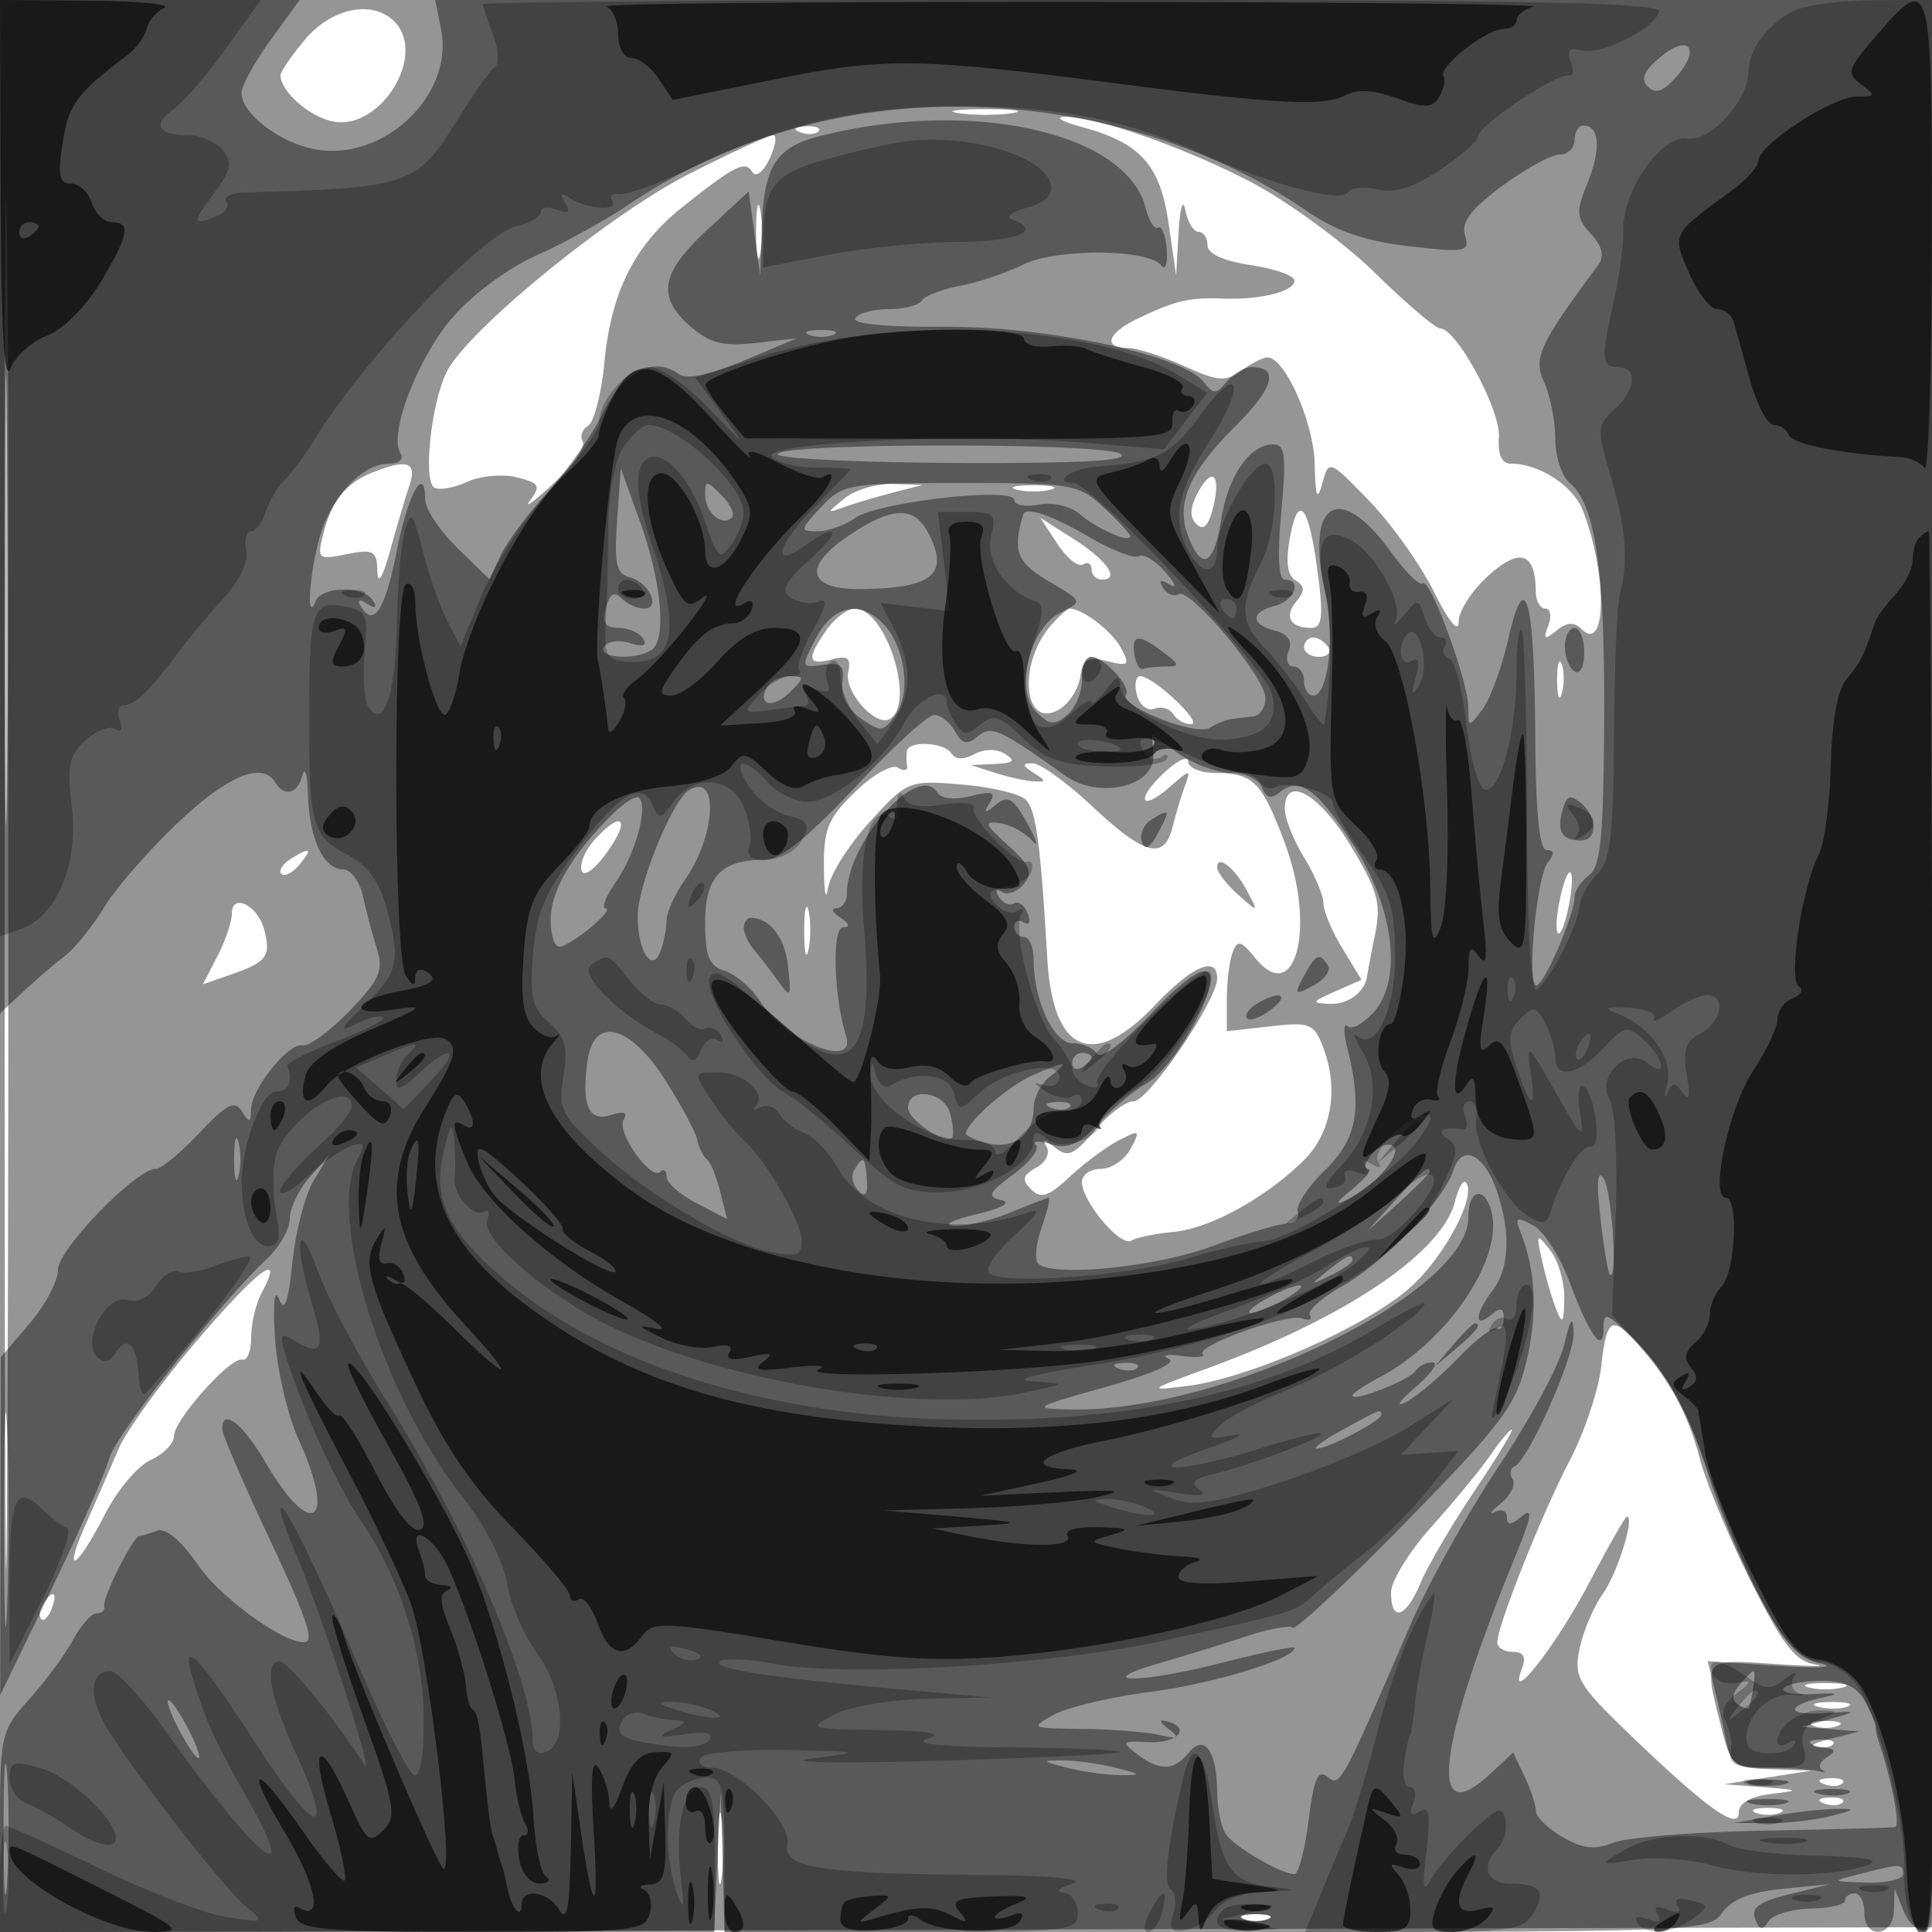
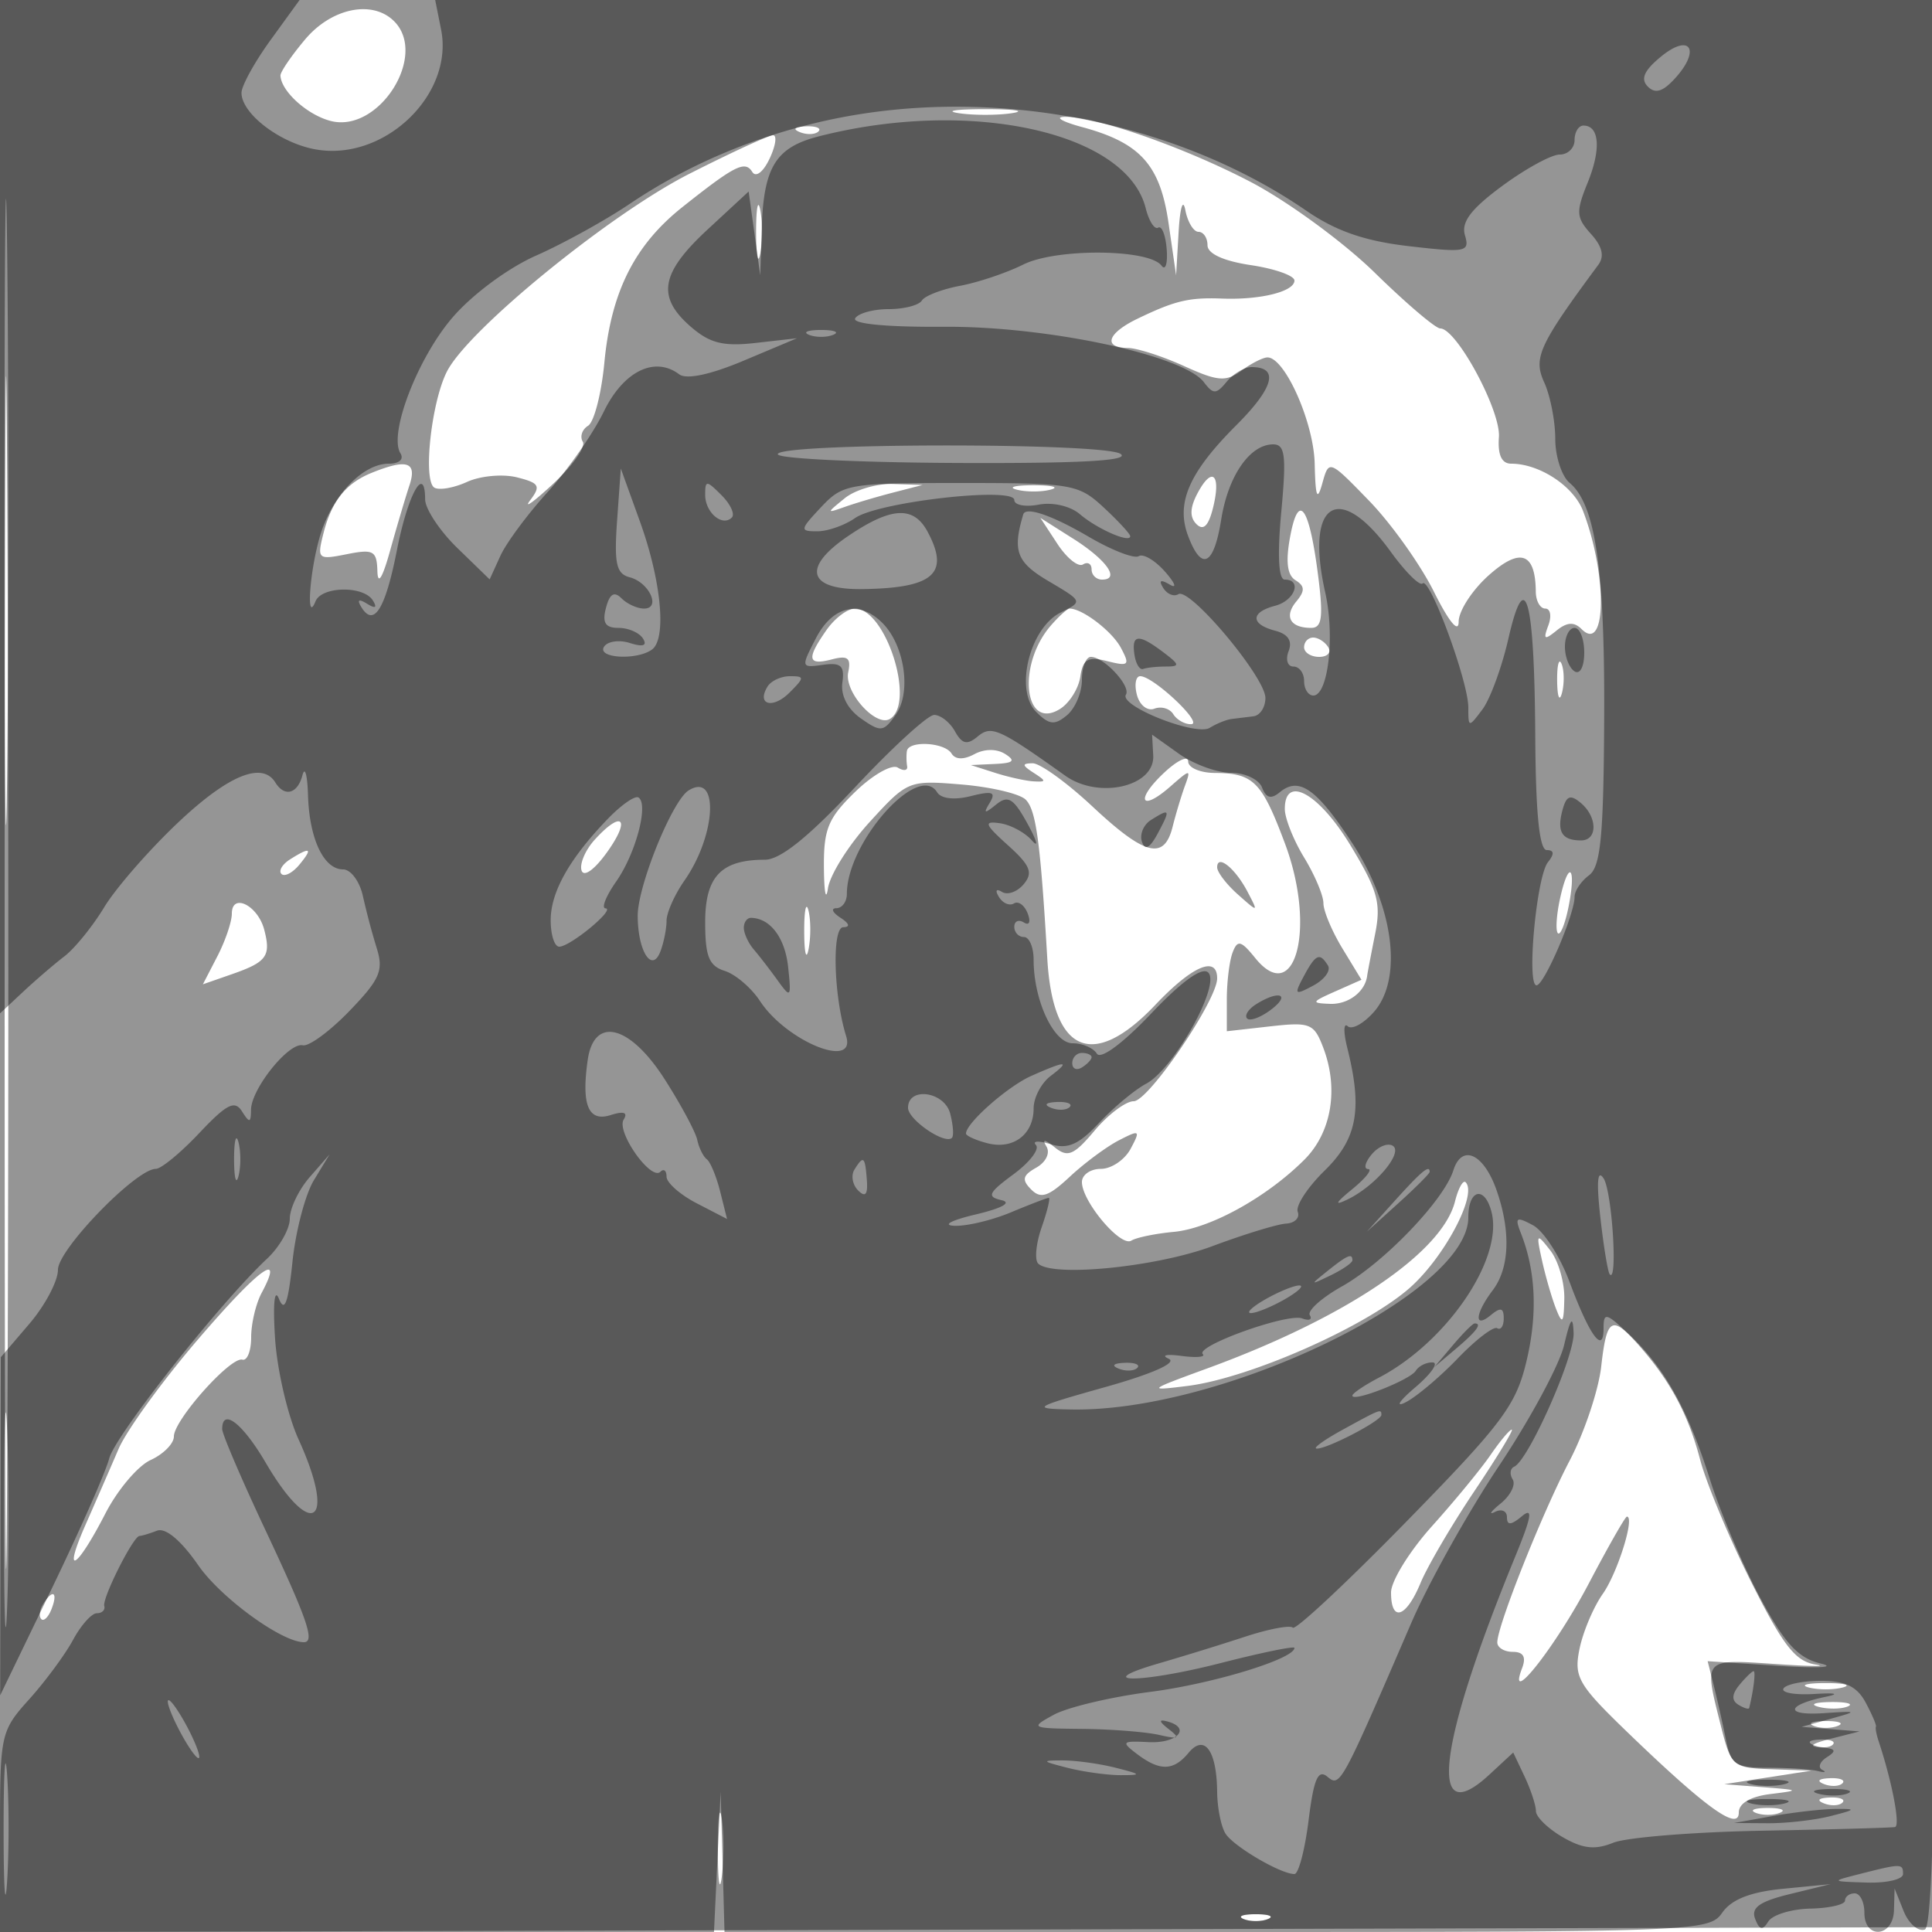
<svg xmlns="http://www.w3.org/2000/svg" width="200" height="200" fill="#000000">
  <path fill-opacity=".416" fill-rule="evenodd" d="M0 100.005V200.01l100.25-.255 100.25-.255.255-99.75L201.01 0H0zm.481.495c0 55 .121 77.647.269 50.326.148-27.32.148-72.32 0-100C.602 23.147.481 45.5.481 100.5M31.589 4.077c-1.424 1.692-2.575 3.379-2.557 3.75.077 1.637 2.812 4.096 5.229 4.702C39.232 13.777 44.328 5.728 40.8 2.2 38.559-.041 34.329.821 31.589 4.077m67.661 7.639c1.513.229 3.987.229 5.5 0s.275-.416-2.75-.416-4.263.187-2.75.416M112 13.15c6.035 1.627 8.089 3.901 8.963 9.92l.787 5.43.261-4.5c.146-2.519.452-3.509.695-2.25.238 1.238.852 2.25 1.364 2.25.511 0 .93.624.93 1.386 0 .877 1.655 1.635 4.5 2.062 2.475.371 4.5 1.088 4.5 1.594 0 1.141-3.525 2.019-7.5 1.866-3.417-.131-4.873.217-8.75 2.087-3.116 1.503-3.609 2.994-1 3.027.963.012 3.581.853 5.818 1.87 3.497 1.588 4.331 1.655 5.941.478 1.03-.754 2.244-1.37 2.697-1.37 1.805 0 4.792 6.717 4.89 11 .08 3.475.26 3.937.792 2.03.686-2.463.698-2.459 4.84 1.809 2.283 2.353 5.303 6.59 6.712 9.416 1.553 3.117 2.56 4.339 2.56 3.107 0-1.117 1.404-3.282 3.12-4.811 3.256-2.902 4.829-2.352 4.865 1.699.008.962.451 1.75.984 1.75s.673.787.312 1.75c-.546 1.459-.404 1.546.856.524 1.079-.876 1.818-.919 2.587-.15 2.589 2.589 2.686-5.622.146-12.244-.984-2.565-4.51-4.88-7.433-4.88-.984 0-1.403-.907-1.269-2.75.2-2.755-4.386-11.25-6.074-11.25-.485 0-3.531-2.593-6.769-5.761s-9.024-7.401-12.857-9.404c-6.961-3.639-16.437-6.927-19.4-6.732-.862.057.007.528 1.932 1.047m-29.187.533c.721.289 1.584.253 1.916-.079s-.258-.568-1.312-.525c-1.165.048-1.402.285-.604.604m-11.447 4.308c-8.187 4.154-22.773 16.03-25.069 20.412-1.63 3.11-2.539 11.329-1.336 12.073.489.302 2.015.037 3.39-.59s3.699-.839 5.164-.472c2.321.583 2.496.887 1.367 2.377-.712.94.355.175 2.373-1.699 2.017-1.875 3.402-3.838 3.078-4.362-.324-.525-.079-1.269.544-1.654.624-.385 1.383-3.331 1.688-6.545.694-7.314 3.126-12.159 8.079-16.095 5.428-4.313 6.485-4.845 7.23-3.64.373.604 1.137.019 1.794-1.372.629-1.333.788-2.424.354-2.424s-4.33 1.796-8.656 3.991M78.272 24c0 2.475.195 3.488.434 2.25.238-1.238.238-3.262 0-4.5-.239-1.238-.434-.225-.434 2.25M38.465 48.952c-2.675 1.084-4.15 2.946-4.992 6.3-.66 2.629-.562 2.716 2.419 2.12 2.768-.554 3.115-.362 3.175 1.753.043 1.501.528.718 1.317-2.125.688-2.475 1.588-5.513 2-6.75.814-2.438-.243-2.788-3.919-1.298m85.523 2.07c-.81 1.514-.852 2.514-.136 3.23s1.246.205 1.713-1.654c.87-3.469-.064-4.403-1.577-1.576m-36.547.56c-1.914 1.559-1.913 1.571.059.876 1.1-.388 3.35-1.054 5-1.479l3-.774-3.059-.103c-1.682-.056-3.932.61-5 1.48m17.809-.893c.963.252 2.537.252 3.5 0 .963-.251.175-.457-1.75-.457s-2.713.206-1.75.457m28.313 4.825c-.49 2.614-.321 4.018.55 4.556.97.6.989 1.102.081 2.196-1.294 1.56-.633 2.734 1.54 2.734 1.107 0 1.262-1.1.738-5.25-.922-7.31-2.03-8.922-2.909-4.236m-24.103.785c.967 1.476 2.16 2.436 2.649 2.133.49-.302.891-.073.891.509S113.487 60 114.083 60c1.92 0 .475-2.044-2.999-4.244l-3.383-2.142zm-23.903 8.924c-2.089 2.982-1.962 3.696.544 3.04 1.665-.435 2.019-.157 1.705 1.344-.424 2.03 2.878 5.706 4.323 4.813C94.808 72.764 91.705 63 88.5 63c-.763 0-2.087 1-2.943 2.223m23.232-.473c-3.532 4.065-2.789 10.954.933 8.648.978-.606 1.927-2.108 2.109-3.338.271-1.832.778-2.124 2.803-1.616 2.227.559 2.365.422 1.396-1.389-.92-1.718-3.98-4.055-5.309-4.055-.226 0-1.095.788-1.932 1.75M135 67c0 .55.702 1 1.559 1s1.281-.45.941-1-1.041-1-1.559-1-.941.45-.941 1m26.195 3.5c.02 1.65.244 2.204.498 1.231s.237-2.323-.037-3-.481.119-.461 1.769m-43.503 1.431c.279 1.066 1.087 1.707 1.805 1.432.716-.275 1.598-.019 1.961.569.363.587 1.196 1.054 1.851 1.036 1.32-.035-3.914-4.968-5.271-4.968-.468 0-.624.869-.346 1.931m-23.81 5.819c-.066.412-.054 1.121.024 1.574.079.454-.356.516-.968.138-.611-.378-2.591.747-4.399 2.5-2.813 2.727-3.283 3.863-3.248 7.863.022 2.571.212 3.526.422 2.123.21-1.404 2.159-4.497 4.332-6.874 3.902-4.269 4.019-4.316 9.488-3.863 3.046.253 6.037.959 6.648 1.57 1.075 1.075 1.525 4.39 2.235 16.468.576 9.805 4.743 11.571 11.206 4.751 3.803-4.013 6.378-5.111 6.378-2.719 0 2.266-7.102 12.719-8.642 12.719-.818 0-2.634 1.363-4.036 3.029-2.156 2.562-2.791 2.831-4.127 1.75-1.062-.861-1.346-.89-.866-.09.403.671-.057 1.622-1.058 2.187-1.414.798-1.52 1.253-.528 2.255.997 1.006 1.792.744 4-1.315 1.517-1.415 3.804-3.111 5.083-3.77 2.173-1.119 2.252-1.061 1.215.878-.611 1.142-1.996 2.076-3.076 2.076s-1.965.614-1.965 1.365c0 2.003 4.001 6.752 5.111 6.066.523-.323 2.496-.731 4.386-.906 3.799-.354 9.64-3.582 13.541-7.485 2.804-2.807 3.564-7.325 1.947-11.578-.957-2.52-1.357-2.68-5.509-2.212l-4.476.504v-3.295c0-1.813.271-4.001.601-4.863.511-1.33.864-1.243 2.338.578 4.163 5.141 6.328-3.171 3.084-11.841-2.407-6.435-3.262-7.295-7.273-7.318-1.513-.008-2.75-.543-2.75-1.189s-1.123-.119-2.496 1.17c-3.019 2.836-2.421 4.119.659 1.415 2.065-1.813 2.142-1.817 1.502-.068-.37 1.013-.945 2.926-1.278 4.25-.875 3.487-2.852 2.988-8.284-2.093-2.646-2.475-5.439-4.493-6.207-4.485-1.125.013-1.105.203.104.985 1.333.862 1.333.96 0 .885-.825-.046-2.625-.445-4-.885l-2.5-.801 2.5-.115c1.918-.088 2.163-.328 1.054-1.03-.878-.555-2.131-.548-3.189.018-1.109.594-1.969.569-2.363-.069-.718-1.162-4.445-1.366-4.62-.253m39.122 6c.002.963.902 3.223 2 5.024S137 92.702 137 93.5s.886 2.908 1.969 4.689l1.968 3.237-2.718 1.206c-2.476 1.098-2.524 1.213-.528 1.287 1.892.07 3.638-1.257 3.839-2.919.033-.275.4-2.197.814-4.27.648-3.24.29-4.537-2.545-9.222-3.268-5.4-6.803-7.355-6.795-3.758m-71.452 3.192c-.966 1.068-1.572 2.497-1.347 3.174.239.716 1.358-.098 2.671-1.942 2.466-3.463 1.505-4.358-1.324-1.232m-31.523 2.019c-.809.512-1.211 1.191-.893 1.509s1.148-.108 1.844-.946c1.443-1.738 1.166-1.902-.951-.563m95.971.825c0 .497.965 1.761 2.146 2.809 2.13 1.892 2.137 1.89.994-.289-1.275-2.431-3.14-3.928-3.14-2.52M161.5 93c-.38 1.729-.482 3.351-.227 3.606s.751-.974 1.102-2.731c.834-4.168.026-4.976-.875-.875M24 94.581c0 .835-.674 2.822-1.499 4.416l-1.498 2.898 3-1.046c3.618-1.261 4.064-1.875 3.35-4.606-.66-2.525-3.353-3.859-3.353-1.662M83.252 96.5c.011 2.2.216 2.982.455 1.738s.23-3.044-.02-4-.446.062-.435 2.262m67.371 27.866c-1.336 5.324-11.316 12.055-25.623 17.283-6.207 2.268-6.302 2.35-2.091 1.826 6.321-.788 18.134-5.964 22.881-10.027 3.619-3.098 7.205-9.786 5.93-11.062-.264-.263-.758.627-1.097 1.98m9.01 6.134c.366 1.65 1.019 3.9 1.452 5 .655 1.663.799 1.484.852-1.059.034-1.682-.619-3.932-1.452-5-1.428-1.829-1.477-1.768-.852 1.059m-139.154 8.176c-3.688 4.303-7.381 9.399-8.207 11.324a991 991 0 0 1-3.408 7.823c-2.438 5.522-.956 4.689 2.048-1.151 1.255-2.442 3.364-4.932 4.686-5.534 1.321-.603 2.402-1.699 2.402-2.436 0-1.699 5.875-8.286 7.091-7.952.5.137.909-.905.909-2.316s.486-3.474 1.081-4.585c2.422-4.527-.275-2.554-6.602 4.827m145.279 2.78c-.276 2.451-1.746 6.834-3.265 9.74-2.859 5.468-7.493 17.111-7.493 18.827 0 .537.723.977 1.607.977 1.099 0 1.402.535.957 1.694-1.625 4.235 3.48-2.249 6.91-8.776 1.999-3.805 3.773-6.918 3.942-6.918.854 0-.963 5.821-2.498 8-.968 1.375-2.052 3.943-2.409 5.706-.594 2.934-.155 3.682 5.171 8.813 7.958 7.666 11.32 10.076 11.32 8.112 0-.948 1.202-1.653 3.25-1.908 3.124-.387 3.095-.415-.75-.713l-4-.31 4.5-.7 4.5-.7-4.131-.15c-4.018-.146-4.162-.272-5.25-4.593-1.746-6.932-1.855-6.81 5.631-6.3 3.713.253 5.593.276 4.178.051-2.079-.33-3.358-1.979-6.675-8.608-2.257-4.51-4.624-10.184-5.26-12.61-1.225-4.671-3.095-8.157-6.352-11.84-2.792-3.157-3.312-2.861-3.883 2.206m-11.461 9.167c-.988 1.442-3.709 4.752-6.047 7.354s-4.25 5.696-4.25 6.877c0 3.126 1.559 2.625 3.053-.981.712-1.72 3.218-5.995 5.568-9.5 2.351-3.505 4.094-6.373 3.873-6.373-.22 0-1.209 1.18-2.197 2.623M4.459 166.067c-.363.586-.445 1.281-.183 1.543s.743-.218 1.069-1.067c.676-1.762.1-2.072-.886-.476m182.791 8.622c.963.252 2.537.252 3.5 0 .963-.251.175-.457-1.75-.457s-2.713.206-1.75.457m1.019 2.004c.973.254 2.323.237 3-.037s-.119-.481-1.769-.461-2.204.244-1.231.498m-.519 1.969c.688.278 1.813.278 2.5 0 .688-.277.125-.504-1.25-.504s-1.937.227-1.25.504m.063 2.021c.721.289 1.584.253 1.916-.079s-.258-.568-1.312-.525c-1.165.048-1.402.285-.604.604m1 4c.721.289 1.584.253 1.916-.079s-.258-.568-1.312-.525c-1.165.048-1.402.285-.604.604M74.31 191.5c.005 3.3.192 4.529.415 2.732s.218-4.497-.01-6c-.229-1.503-.411-.032-.405 3.268m114.503-4.817c.721.289 1.584.253 1.916-.079s-.258-.568-1.312-.525c-1.165.048-1.402.285-.604.604m-7.063.979c.688.278 1.813.278 2.5 0 .688-.277.125-.504-1.25-.504s-1.937.227-1.25.504m-53 11c.688.278 1.813.278 2.5 0 .688-.277.125-.504-1.25-.504s-1.937.227-1.25.504" />
  <path fill-opacity=".402" fill-rule="evenodd" d="M0 52.455v52.454l2.356-2.204c1.296-1.213 3.235-2.88 4.31-3.705s2.931-3.114 4.125-5.087 4.627-5.91 7.63-8.75C23.61 80.256 27.139 78.798 28.5 81c.955 1.545 2.305 1.185 2.811-.75.251-.963.509-.033.573 2.066.138 4.53 1.629 7.684 3.632 7.684.795 0 1.717 1.237 2.048 2.75a77 77 0 0 0 1.441 5.427c.719 2.292.313 3.222-2.833 6.481-2.019 2.092-4.194 3.69-4.831 3.55-1.457-.319-5.336 4.515-5.356 6.677-.013 1.373-.154 1.397-.937.158-.747-1.181-1.583-.756-4.418 2.25-1.922 2.039-3.947 3.707-4.499 3.707C14.089 121 6 129.337 6 131.442c0 1.173-1.332 3.692-2.959 5.596L.081 140.5.05 158l-.032 17.5 5.324-11.014c2.927-6.058 5.609-12.133 5.96-13.5.611-2.384 11.451-16.103 16.347-20.688 1.293-1.211 2.351-3.074 2.351-4.139s.927-3 2.059-4.298l2.06-2.361-1.624 2.673c-.893 1.469-1.892 5.278-2.221 8.463-.437 4.231-.812 5.262-1.392 3.828-.472-1.168-.639.468-.412 4.036.21 3.3 1.306 8.025 2.434 10.5 3.98 8.728 1.378 10.569-3.404 2.409-2.391-4.078-4.5-5.705-4.5-3.469 0 .517 2.025 5.245 4.5 10.506C31.82 167.63 32.632 170 31.46 170c-2.294 0-8.598-4.592-10.937-7.967-1.784-2.574-3.386-3.916-4.271-3.576-.778.299-1.592.543-1.808.543-.637 0-3.874 6.431-3.65 7.25.113.412-.232.75-.768.75s-1.642 1.238-2.459 2.75c-.816 1.512-2.852 4.273-4.525 6.136C.066 179.197 0 179.496 0 189.636V200h73.912l.345-7.25.346-7.25.198 7.25L75 200h50.943c49.789 0 50.975-.045 52.343-1.998.968-1.382 2.911-2.145 6.306-2.477l4.908-.481-4.2 1.027c-3.149.77-4.052 1.411-3.611 2.562.451 1.175.771 1.24 1.365.279.427-.69 2.388-1.29 4.358-1.333 1.97-.044 3.583-.417 3.585-.829s.453-.75 1.003-.75 1 .9 1 2c0 2.802 2.984 2.558 3.063-.25l.064-2.25.935 2.334c.515 1.283 1.499 2.146 2.187 1.917.988-.33 1.301-21.356 1.487-100.084L200.973 0H45.05l.609 3.044c1.36 6.801-5.952 13.742-13.07 12.407C28.92 14.762 25 11.746 25 9.611c0-.721 1.353-3.178 3.006-5.461L31.013 0H0zM.465 53c0 28.875.128 40.687.284 26.25.156-14.438.156-38.063 0-52.5C.593 12.312.465 24.125.465 53M171.97 5.84c-1.769 1.445-2.165 2.329-1.396 3.113.774.789 1.569.547 2.852-.872 2.657-2.935 1.526-4.676-1.456-2.241M85.5 12.485c-7.373 1.63-14.338 4.589-20.343 8.642-2.506 1.691-6.851 4.09-9.655 5.33-2.924 1.293-6.629 4.041-8.683 6.441-3.613 4.221-6.601 12.027-5.368 14.023.387.625-.12 1.079-1.203 1.079-2.774 0-6.011 3.485-7.194 7.743-1.04 3.746-1.349 8.88-.392 6.507.634-1.571 4.978-1.641 5.933-.095.473.763.271.88-.595.345q-1.31-.809-.585.362c1.293 2.093 2.474.193 3.676-5.918 1.139-5.792 2.898-8.956 2.92-5.253.006.995 1.511 3.266 3.344 5.048l3.334 3.238 1.11-2.435c.61-1.339 2.817-4.318 4.905-6.619s4.696-6.038 5.796-8.304c2.03-4.18 5.264-5.785 7.805-3.873.755.568 3.218.047 6.695-1.416l5.5-2.314-4.253.483c-3.378.384-4.765.037-6.75-1.688-3.544-3.082-3.115-5.546 1.753-10.052l4.25-3.935.6 4.338.6 4.338.15-4.816c.2-6.407 1.449-8.428 5.917-9.57 15.662-4.004 31.856-.45 33.832 7.424.338 1.347.921 2.259 1.296 2.027.374-.231.772.784.883 2.257s-.131 2.228-.538 1.678c-1.287-1.739-10.898-1.817-14.309-.115-1.723.859-4.667 1.85-6.543 2.202-1.875.352-3.657 1.039-3.958 1.526S93.585 32 92 32s-3.146.427-3.468.949c-.356.576 3.271.922 9.223.88 10.599-.075 24.742 2.939 26.863 5.725.982 1.288 1.272 1.283 2.373-.043.69-.831 1.847-1.511 2.572-1.511 2.872 0 2.32 2.117-1.566 6.003C123.07 48.93 121.7 52.082 123 55.5c1.401 3.685 2.656 3.052 3.42-1.724.724-4.531 2.969-7.776 5.379-7.776 1.238 0 1.379 1.177.838 7-.415 4.463-.286 7 .356 7 1.839 0 1.041 2.178-.993 2.71-2.565.671-2.563 1.909.004 2.581q2.005.523 1.393 2.116c-.336.876-.113 1.593.496 1.593s1.107.675 1.107 1.5.43 1.5.955 1.5c1.539 0 2.249-6.152 1.232-10.672-2.115-9.395 1.429-11.602 6.776-4.22 1.524 2.104 3.012 3.584 3.306 3.289.726-.726 4.731 10.136 4.731 12.832 0 2.107.031 2.112 1.458.212.802-1.067 2.012-4.364 2.689-7.326 1.757-7.684 2.697-4.263 2.783 10.135.047 7.979.43 11.75 1.192 11.75.765 0 .804.398.123 1.25-1.186 1.482-2.234 12.75-1.186 12.75.785 0 3.941-7.335 3.941-9.16 0-.616.673-1.619 1.495-2.23 1.206-.895 1.509-4.038 1.569-16.246.076-15.435-.91-22.161-3.571-24.37-.821-.681-1.493-2.738-1.493-4.569 0-1.832-.517-4.466-1.149-5.853-1.151-2.527-.539-3.855 5.607-12.16.653-.883.41-1.901-.764-3.198-1.533-1.694-1.57-2.276-.338-5.308 1.405-3.458 1.223-5.906-.439-5.906-.504 0-.917.675-.917 1.5s-.694 1.5-1.542 1.5-3.526 1.462-5.95 3.25c-3.24 2.389-4.261 3.743-3.855 5.11.512 1.728.099 1.808-5.801 1.124-4.57-.529-7.552-1.561-10.63-3.677-13.717-9.431-32.931-13.034-49.722-9.322m-1.75 22.177c.688.278 1.813.278 2.5 0 .688-.277.125-.504-1.25-.504s-1.937.227-1.25.504M80.531 47.05c.272.441 8.702.836 18.732.877 12.638.052 17.776-.237 16.737-.94-1.777-1.203-36.214-1.142-35.469.063m-16.65 6.859c-.314 4.431-.08 5.488 1.298 5.848 2.034.532 3.279 3.243 1.49 3.243-.698 0-1.749-.48-2.335-1.066-.755-.755-1.224-.463-1.606 1C62.325 64.471 62.66 65 64.035 65c1.016 0 2.155.498 2.531 1.107q.684 1.107-1.357.459c-1.122-.356-2.33-.179-2.684.393-.734 1.188 3.42 1.418 4.975.276 1.525-1.12.959-7.111-1.25-13.235l-1.984-5.5zM73 51.227c0 1.823 1.773 3.334 2.757 2.349.343-.343-.137-1.384-1.067-2.314C73.132 49.703 73 49.7 73 51.227M85 52.5c-2.202 2.344-2.227 2.5-.397 2.5 1.074 0 2.84-.62 3.924-1.377C90.922 51.952 105 50.359 105 51.76c0 .529 1.141.745 2.535.478 1.44-.275 3.276.151 4.25.987 1.781 1.528 5.215 3.032 5.215 2.284 0-.235-1.233-1.571-2.74-2.969-2.62-2.429-3.268-2.54-14.825-2.54-11.599 0-12.181.101-14.435 2.5m2.768 3.012c-4.762 3.236-4.136 5.546 1.482 5.471 7.392-.098 9.1-1.592 6.778-5.931-1.455-2.718-3.774-2.589-8.26.46m18.158-2.262c-1.13 3.801-.691 4.956 2.629 6.915 3.542 2.09 3.546 2.1 1.249 3.241-3.212 1.594-4.799 8.028-2.538 10.289 1.348 1.348 1.904 1.409 3.184.347.852-.708 1.55-2.357 1.55-3.664 0-1.308.418-2.378.929-2.378 1.354 0 4.169 3.033 3.627 3.909-.722 1.169 7.258 4.325 8.681 3.434.695-.434 1.713-.846 2.263-.914s1.563-.193 2.25-.277c.688-.083 1.247-.939 1.244-1.902-.008-2.143-7.83-11.469-9.009-10.741-.466.288-1.172-.003-1.57-.647-.493-.796-.275-.907.68-.345.773.455.557-.14-.479-1.322s-2.267-1.911-2.736-1.621c-.468.29-2.81-.621-5.204-2.024-3.776-2.213-6.5-3.141-6.75-2.3M84.462 66.074c-1.561 3.019-1.548 3.068.724 2.75 1.873-.262 2.257.088 2.016 1.836-.184 1.337.55 2.754 1.928 3.719 2.057 1.44 2.331 1.408 3.622-.435 1.613-2.304.892-7.157-1.405-9.454-2.403-2.403-5.15-1.771-6.885 1.584m77.538.867c0 1.068.45 2.219 1 2.559.567.351 1-.49 1-1.941 0-1.407-.45-2.559-1-2.559s-1 .873-1 1.941m-44.566.809c.141.963.551 1.638.911 1.5s1.416-.25 2.346-.25c1.475 0 1.443-.188-.25-1.468-2.574-1.947-3.317-1.893-3.007.218m-37.975 3.317c-1.173 1.897.537 2.365 2.279.623 1.559-1.558 1.562-1.69.035-1.69-.91 0-1.952.48-2.314 1.067M88.5 81.511c-4.809 5.144-7.725 7.487-9.316 7.488-4.528.002-6.184 1.734-6.184 6.469 0 3.538.396 4.523 2.027 5.04 1.114.354 2.756 1.758 3.648 3.119 2.738 4.179 10.007 7.133 8.915 3.623-1.297-4.168-1.483-11.25-.297-11.265.747-.01.635-.385-.293-.985-.825-.533-1.013-.976-.417-.985.596-.008 1.084-.675 1.084-1.482 0-5.323 7.398-13.663 9.337-10.526.419.677 1.778.835 3.49.405 2.245-.563 2.637-.425 1.963.692-.681 1.131-.557 1.166.658.184 1.242-1.005 1.801-.662 3.263 2 .97 1.767 1.17 2.537.443 1.712s-2.221-1.626-3.321-1.78c-1.703-.239-1.578.099.845 2.283 2.311 2.083 2.618 2.837 1.636 4.019-.664.801-1.676 1.166-2.249.812-.61-.376-.741-.158-.317.528.398.644 1.095.941 1.549.66.455-.281 1.093.185 1.42 1.036.34.885.171 1.285-.395.935-.544-.336-.989-.134-.989.448S105.45 97 106 97s1 1.058 1 2.351c0 4.205 2.075 8.649 4.039 8.649 1.014 0 2.142.483 2.507 1.074.393.636 2.682-1.055 5.614-4.145 3.202-3.375 5.294-4.875 5.922-4.247 1.291 1.291-3.559 9.968-6.426 11.499-1.186.634-3.381 2.461-4.878 4.061-2.097 2.242-3.246 2.749-5 2.21-1.253-.385-1.947-.351-1.541.077.405.428-.642 1.794-2.326 3.036-2.602 1.921-2.788 2.322-1.236 2.675 1.108.252.056.834-2.675 1.481-2.508.593-3.49 1.112-2.218 1.172 1.255.059 3.898-.568 5.872-1.393 1.975-.825 3.737-1.5 3.916-1.5s-.153 1.373-.738 3.051-.747 3.366-.36 3.75c1.45 1.441 12.244.365 18.028-1.797 3.3-1.233 6.736-2.285 7.636-2.337s1.443-.601 1.206-1.219 1.017-2.54 2.788-4.271c3.368-3.293 3.932-6.336 2.346-12.677-.412-1.65-.396-2.671.036-2.268.432.402 1.661-.273 2.733-1.5 3.001-3.439 2.028-10.907-2.278-17.484-3.665-5.599-5.497-6.883-7.477-5.24-.905.751-1.42.616-1.842-.482-.322-.84-1.767-1.526-3.212-1.526s-3.875-.888-5.399-1.974l-2.772-1.974.117 2.155c.176 3.223-5.64 4.562-9.102 2.096-6.885-4.905-7.645-5.245-9.076-4.057-1.09.904-1.607.785-2.35-.543-.525-.937-1.494-1.697-2.154-1.691s-4.35 3.382-8.2 7.499m-17.213.312c-1.7 1.05-5.289 9.91-5.272 13.01.021 3.656 1.477 5.933 2.346 3.669.351-.916.639-2.347.639-3.179 0-.833.834-2.709 1.854-4.169 3.299-4.721 3.603-11.291.433-9.331m-8.313 2.89c-3.992 4.121-5.96 7.596-5.967 10.537-.004 1.513.393 2.75.882 2.75 1.142 0 5.882-3.922 4.793-3.967-.45-.018.048-1.27 1.108-2.783 2.03-2.899 3.386-8.023 2.3-8.694-.352-.218-1.755.753-3.116 2.157m98.757-.792c-.577 2.205-.027 3.079 1.936 3.079 1.741 0 1.713-2.439-.045-3.899-1.081-.897-1.488-.72-1.891.82m-42.603.979c-.754.478-1.167 1.482-.917 2.232.316.949.819.681 1.657-.885 1.329-2.484 1.259-2.613-.74-1.347M77 96.042c0 .573.465 1.586 1.034 2.25s1.682 2.108 2.474 3.208c1.35 1.876 1.417 1.792 1.083-1.368-.322-3.05-1.844-5.076-3.841-5.117-.412-.008-.75.454-.75 1.027m57.959 5.034c-1.019 1.905-.937 1.983.993.95 1.157-.62 1.84-1.554 1.517-2.076-.853-1.38-1.268-1.194-2.51 1.126m-4.93 2.885c-.809.512-1.226 1.175-.927 1.474.299.3 1.411-.112 2.471-.914 2.108-1.595.827-2.06-1.544-.56m-69.193 5.789c-.661 4.655.073 6.414 2.371 5.684 1.372-.435 1.817-.281 1.353.469-.78 1.261 2.828 6.376 3.807 5.396.348-.348.633-.119.633.509 0 .627 1.409 1.869 3.132 2.76l3.132 1.62-.711-2.834c-.391-1.559-1.013-3.063-1.382-3.344s-.816-1.185-.992-2.01-1.687-3.638-3.355-6.25c-3.622-5.673-7.334-6.602-7.988-2m50.164.309c0 .582.45.781 1 .441s1-.816 1-1.059-.45-.441-1-.441-1 .477-1 1.059m-4.233 1.315c-2.458 1.091-6.767 4.89-6.767 5.968 0 .233.989.683 2.198 1 2.682.701 4.802-.89 4.802-3.604 0-1.11.787-2.615 1.75-3.346 2.123-1.612 1.622-1.616-1.983-.018M94 114.678c0 1.231 3.815 3.841 4.546 3.109.206-.206.123-1.336-.184-2.511-.6-2.293-4.362-2.809-4.362-.598m14.813.005c.721.289 1.584.253 1.916-.079s-.258-.568-1.312-.525c-1.165.048-1.402.285-.604.604M24.232 120c0 1.925.206 2.713.457 1.75.252-.963.252-2.537 0-3.5-.251-.963-.457-.175-.457 1.75m117.759-.489c-.68.819-.843 1.499-.363 1.511.479.012-.253.943-1.628 2.067-1.783 1.459-1.923 1.766-.489 1.071 2.885-1.398 5.792-4.855 4.667-5.55-.523-.323-1.507.082-2.187.901m8.458 1.651c-.985 3.102-7.193 9.566-11.527 12.002-2.113 1.187-3.611 2.531-3.329 2.986.281.455-.075.605-.791.334-1.517-.575-11.112 2.873-10.288 3.697.305.305-.698.387-2.229.182s-2.117-.072-1.3.294c.904.405-1.641 1.546-6.5 2.914-7.563 2.129-7.758 2.252-3.682 2.338 15.679.331 41.197-11.986 41.197-19.885 0-2.939 1.711-3.312 2.41-.526 1.216 4.845-4.638 13.438-11.66 17.114-1.512.792-2.75 1.629-2.75 1.862 0 .722 5.972-1.62 6.561-2.572.306-.496 1.093-.886 1.748-.866s-.159 1.185-1.809 2.589-2.1 2.1-1 1.546 3.534-2.601 5.408-4.55 3.713-3.355 4.084-3.126.675-.231.675-1.023c0-1.087-.328-1.169-1.334-.334-1.77 1.469-1.646-.14.199-2.579 1.735-2.294 1.881-6.077.398-10.33-1.327-3.808-3.597-4.855-4.481-2.067m-62.003-.075c-.369.598-.194 1.565.39 2.149.749.749 1.014.429.9-1.087-.184-2.446-.35-2.583-1.29-1.062m55.991 3.163-2.937 3.25 3.25-2.937c1.787-1.615 3.25-3.078 3.25-3.25 0-.773-.825-.092-3.563 2.937m21.229 1.75c.338 3.025.776 5.688.974 5.917.846.979.24-8.556-.63-9.917-.641-1.002-.755.326-.344 4m-8.233 1.634c1.563 3.959 1.756 8.41.577 13.324-1.087 4.53-2.503 6.417-12.445 16.583-6.171 6.31-11.451 11.239-11.735 10.955-.285-.284-2.5.135-4.923.932a323 323 0 0 1-8.895 2.749c-7.306 2.117-1.902 2.098 6.377-.023 4.186-1.072 7.611-1.777 7.611-1.565 0 1.138-8.454 3.721-14.9 4.551-4.07.524-8.57 1.589-10 2.367-2.51 1.364-2.41 1.415 2.9 1.467 3.025.029 6.625.311 8 .626 2.039.468 2.224.359 1-.589-1.027-.797-1.082-1.053-.175-.812 2.531.671 1.065 2.3-1.931 2.147-2.756-.141-2.859-.037-1.204 1.218 2.379 1.804 3.784 1.774 5.349-.111 1.648-1.986 2.917-.251 2.961 4.047.017 1.65.406 3.592.865 4.316.843 1.329 5.711 4.184 7.134 4.184.424 0 1.083-2.501 1.465-5.557.537-4.301.978-5.321 1.951-4.514 1.316 1.093 1.393.952 8.683-15.929 1.782-4.125 5.872-11.446 9.09-16.268s6.247-10.448 6.731-12.5c.664-2.814.905-3.121.981-1.246.098 2.445-4.679 13.194-6.156 13.849-.416.185-.484.777-.15 1.317s-.226 1.659-1.244 2.489c-1.017.829-1.287 1.222-.6.874.688-.348 1.25-.101 1.25.548 0 .864.417.836 1.55-.105 1.17-.971 1.005.041-.673 4.128-8.073 19.666-9.13 28.585-2.678 22.605l2.451-2.271 1.175 2.489c.646 1.369 1.175 2.978 1.175 3.575s1.238 1.805 2.75 2.685c2.086 1.214 3.354 1.357 5.25.592 1.375-.555 8.35-1.116 15.5-1.248s13.301-.302 13.669-.377c.574-.116-.295-4.674-1.696-8.896-.23-.694-.355-1.369-.277-1.5.078-.132-.4-1.252-1.062-2.49-.887-1.657-2.102-2.25-4.61-2.25-1.873 0-3.626.356-3.895.791s1.167.691 3.191.568c2.217-.135 2.686-.018 1.18.293-4.112.851-4.275 1.965-.249 1.696 3.595-.239 3.626-.215.749.583l-3 .832 3 .237 3 .237-3 .763c-2.032.517-2.355.806-1 .897 1.526.102 1.677.338.637.997-.75.475-.975 1.07-.5 1.321s.264.306-.469.121c-.732-.185-3.039-.336-5.125-.336-3.38 0-3.856-.314-4.37-2.883a142 142 0 0 0-1.237-5.518l-.662-2.634 7.363.483c4.05.266 6.013.16 4.363-.235-2.346-.562-3.707-2.026-6.24-6.716-1.783-3.298-4.153-8.881-5.267-12.406-2.287-7.234-4.689-11.518-8.431-15.032-2.315-2.176-2.562-2.227-2.562-.533 0 2.731-1.45.746-3.522-4.823-.982-2.639-2.685-5.278-3.784-5.866-1.731-.927-1.899-.821-1.261.797m-19.992 3.921c-1.864 1.494-1.852 1.512.309.465 1.238-.6 2.25-1.3 2.25-1.555 0-.765-.519-.544-2.559 1.09M131 134.5c-1.375.786-2.05 1.429-1.5 1.429s2.125-.643 3.5-1.429 2.05-1.429 1.5-1.429-2.125.643-3.5 1.429m19.405 4.75-1.905 2.25 2.25-1.905c2.114-1.79 2.705-2.595 1.905-2.595-.19 0-1.202 1.012-2.25 2.25M.413 157.5c.001 9.9.151 13.815.333 8.699s.181-13.215-.002-18c-.183-4.784-.332-.599-.331 9.301m115.4-15.817c.721.289 1.584.253 1.916-.079s-.258-.568-1.312-.525c-1.165.048-1.402.285-.604.604M139 148c-1.925 1.054-3.14 1.935-2.7 1.958 1.059.056 6.7-2.877 6.7-3.484 0-.654-.059-.632-4 1.526m41.074 26.411c-.801.965-.839 1.616-.123 2.059.577.356 1.083.509 1.126.339.448-1.813.688-3.809.457-3.809-.159 0-.816.635-1.46 1.411M18.5 179c.853 1.65 1.776 3 2.051 3s-.198-1.35-1.051-3-1.776-3-2.051-3 .198 1.35 1.051 3M.374 189.5c.002 6.05.167 8.396.366 5.213.199-3.182.197-8.132-.004-11-.201-2.867-.364-.263-.362 5.787M110.5 183c1.65.42 4.125.763 5.5.763 2.23 0 2.176-.082-.5-.763-1.65-.42-4.125-.763-5.5-.763-2.23 0-2.176.082.5.763m70.75 1.689c.963.252 2.537.252 3.5 0 .963-.251.175-.457-1.75-.457s-2.713.206-1.75.457m7.019 1.004c.973.254 2.323.237 3-.037s-.119-.481-1.769-.461-2.204.244-1.231.498m-7.019.996c.963.252 2.537.252 3.5 0 .963-.251.175-.457-1.75-.457s-2.713.206-1.75.457M183.5 188l-4 .716 3.5.024c1.925.013 4.85-.32 6.5-.74 2.651-.674 2.709-.761.5-.74-1.375.013-4.3.346-6.5.74m9 6c-2.986.76-2.982.764.75.882 2.063.065 3.75-.332 3.75-.882 0-1.102-.17-1.102-4.5 0m-63.75 4.662c.688.278 1.813.278 2.5 0 .688-.277.125-.504-1.25-.504s-1.937.227-1.25.504" />
-   <path fill-opacity=".259" fill-rule="evenodd" d="M0 48.468v48.468l2.25-.803c3.646-1.3 5.894-6.785 5.185-12.65-.513-4.235-.292-5.303 1.416-6.848 1.113-1.007 2.496-1.538 3.075-1.181.637.394.816.039.456-.902-.328-.854-.13-1.552.44-1.552 1.144 0 2.665-1.48 5.678-5.525 1.1-1.477 3.21-3.995 4.689-5.596 1.583-1.714 2.533-3.728 2.308-4.895-.21-1.091.012-1.984.493-1.984s1.16-.897 1.508-1.994 1.246-2.607 1.994-3.355c.749-.749 2.182-2.699 3.185-4.334 4.973-8.11 17.185-20.993 20.745-21.887C54.84 23.074 56 22.396 56 21.923s.749-.573 1.664-.222c1.208.464 1.44.276.846-.686-.594-.96-.438-1.088.568-.467 1.89 1.168 4.96 1.322 4.275.215-.304-.493.054-.794.797-.67.742.125 4.275-1.177 7.85-2.894C81.159 12.8 89.046 11 99.161 11c10.294 0 17.281 1.333 24.839 4.739 7.314 3.296 14.849 5.314 15.559 4.166.31-.502 1.673-.634 3.029-.294 1.734.436 3.644-.161 6.439-2.01 2.185-1.446 3.973-3.013 3.973-3.482 0-1.108 8.231-6.638 9.373-6.297.48.143.585-.488.235-1.402-.475-1.237-.187-1.544 1.127-1.204 2.004.519 7.422-2.186 8.029-4.009C172.076.273 158.341 0 111.083 0 77.487 0 50 .196 50 .435s.467 1.664 1.039 3.167.664 2.994.207 3.315-2.127 2.66-3.709 5.199c-4.465 7.163-4.906 7.317-22.346 7.818-1.27.036-2.06.469-1.756.961.305.493-.156 1.168-1.023 1.5-2.555.981-2.582.754-.285-2.353 1.815-2.454 1.969-3.221.908-4.5C22.331 14.694 20.76 14 19.544 14c-3.151 0-3.839-1.105-1.644-2.642 1.037-.727 3.509-3.58 5.492-6.34L26.997 0H0zm185.5-47.26c-2.691 1.543-4.43 3.91-4.468 6.082-.056 3.121-3.953 7.441-6.357 7.048-2.654-.434-6.728 5.402-6.63 9.496.035 1.466-.391 4.691-.947 7.166-1.381 6.147-1.332 7 .402 7 2.085 0 1.875 2.351-.394 4.404-1.787 1.618-1.808 2.006-.368 6.905 1.594 5.423 1.86 8.823.953 12.191-.296 1.1-.572 7.705-.614 14.679-.064 10.455-.371 12.972-1.752 14.353-.921.921-1.739 2.416-1.817 3.321-.178 2.04-3.157 7.812-4.443 8.607-.586.362-.966-6.563-.991-18.086-.022-10.271-.273-18.906-.557-19.19s-.52 1.695-.523 4.399c-.007 6.25-1.753 12.663-3.308 12.147-.652-.216-1.508-3.276-1.902-6.8s-1.183-6.563-1.756-6.754c-.572-.191-.786-.758-.475-1.261s.119-.915-.427-.915c-.545 0-1.287-.931-1.648-2.069-.63-1.986-.716-1.996-2.141-.25-.817 1-1.209 1.27-.87.598.858-1.702-2.056-6.989-4.605-8.353-2.941-1.574-3.84.224-2.684 5.37.73 3.252.688 9.188-.098 13.704-.048.275-.932-.85-1.963-2.5s-2.938-4.109-4.236-5.465c-2.524-2.637-2.59-4.448-.323-8.795 1.642-3.147 1.938-10.24.427-10.24-1.486 0-4.977 6.132-4.981 8.75-.005 2.761-1.571 2.927-2.969.316-1.724-3.222-1.186-6.155 2.055-11.207 3.987-6.213 3.291-8.502-.866-2.849-3.064 4.166-4.412 4.825-10.891 5.323-2.432.187-4.458 1.675-2.25 1.653 1.954-.02 19.847 18.969 20.578 21.837.762 2.986-.798 4.494-4.894 4.734-3.879.226-10.754-3.269-10.799-5.491-.025-1.259-.32-1.185-1.5.375-.807 1.068-1.468 1.613-1.468 1.211s-.976.18-2.169 1.291c-4.048 3.771-6.16-.832-3.665-7.989.925-2.654.899-3.432-.125-3.774-2.928-.976-5.073-4.205-4.448-6.695.563-2.241.324-2.485-2.437-2.485h-3.062l.607 5.127.608 5.128-3.571-.417-3.572-.417 1.417 2.74c1.85 3.577 1.795 6.855-.163 9.65l-1.58 2.255-1.92-2.441C87.864 73.283 87 71.216 87 70.033s-.43-1.885-.956-1.56-.701 1.257-.389 2.07c.418 1.09.099 1.3-1.208.798-1.216-.466-1.547-.312-1.052.489.398.644.359 1.201-.086 1.239s-2.093.237-3.662.443c-2.767.362-2.8.315-1.095-1.569.967-1.069 2.438-1.943 3.27-1.943s1.243-.268.916-.596.297-2.185 1.388-4.128c1.419-2.526 1.586-3.38.588-2.997-.767.295-2.03.121-2.805-.387-1.129-.739-.759-1.516 1.857-3.907 3.475-3.177 3.155-4.019-.543-1.428-3.519 2.464-2.694-.286 1.277-4.257 1.925-1.925 3.5-3.59 3.5-3.7s-1.575-.2-3.5-.2-3.988-.488-4.584-1.084c-1.48-1.48 19.65-2.514 31.584-1.546l9 .73 2.233-2.921 2.233-2.921-3.06-1.862c-8.677-5.276-29.636-6.181-43.172-1.864l-6.767 2.158 2.719 3.705c2.638 3.595 2.599 3.579-1.33-.545-2.25-2.362-4.981-4.25-6.146-4.25-2.171 0-5.21 3.402-5.21 5.832 0 .763-2.199 3.793-4.886 6.734s-5.912 7.821-7.166 10.847l-2.28 5.501-1.362-2.625c-.749-1.444-1.886-4.687-2.527-7.207-1.055-4.146-1.233-4.344-1.873-2.082-.388 1.375-.758 5.65-.822 9.5-.121 7.374-1.375 11.098-2.928 8.693-.464-.718-.65-3.246-.414-5.616.396-3.968.228-4.35-2.106-4.796C32.316 62.147 32 63.165 32 74.5c0 10.971.328 12.101 4.075 14.039q2.832 1.464 3.873 5.213c1.58 5.69 1.326 6.882-2.198 10.292-2.561 2.479-2.755 2.896-.914 1.97 1.284-.647 2.553-.958 2.82-.691.267.266-1.909 1.378-4.836 2.469-2.926 1.092-5.207 2.26-5.07 2.597.626 1.531.128 2.611-1.203 2.611-1.452 0-3.543 5.633-3.528 9.5.015 3.663 1.197 6.5 2.709 6.5 1.162 0 1.351-.767.849-3.44-.355-1.892-.371-4.533-.036-5.868.776-3.09 6.253-7.298 7.663-5.888.678.678-.336 2.224-3.098 4.719-2.258 2.04-4.106 4.192-4.106 4.78s1.238-.072 2.75-1.469 3.548-2.822 4.523-3.165c1.489-.524 1.609-.317.75 1.288-3.206 5.99 2.54 24.489 10.887 35.048 2.307 2.919 4.177 6.549 4.569 8.87.365 2.162 1.757 5.411 3.092 7.222 2.707 3.669 3.261 9.37.995 10.239-.898.345-1.43-.082-1.425-1.143.029-5.964-6.869-21.994-15.149-35.206-2.923-4.664-6.126-10.732-7.117-13.483-2.11-5.858-2.508-2.924-.505 3.729 1.384 4.601.908 5.321-2.227 3.364-1.061-.662-1.198-.329-.629 1.528 1.716 5.6 5.361 13.653 7.785 17.2 4.096 5.994 6.534 13.629 6.567 20.56.019 3.805-.368 6.114-.987 5.908-.56-.187-3.148-5.279-5.751-11.316-4.841-11.229-8.017-17.588-8.088-16.195-.022.43.681 2.455 1.563 4.5 2.612 6.056 8.395 23.878 7.095 21.861C34.569 177.792 29.811 172 28.954 172c-1.658 0-1.041 3.568 1.625 9.392 4.158 9.082 2.178 8.801-3.871-.55-6.122-9.464-8.071-11.517-6.748-7.111 1.321 4.397 2.227 6.394 5.685 12.519 5.691 10.081.856 6.062-8.539-7.096-2.416-3.385-4.955-6.154-5.643-6.154-2.194 0-2.359 2.642-.369 5.914 2.925 4.81 11.908 16.353 14.295 18.369 2.078 1.755 2.048 1.773-1.889 1.185-2.2-.328-8.123-2.593-13.162-5.032S.911 189 .588 189 0 191.484 0 194.519v5.519l37-.063 37-.062v-7.457c0-5.703-.327-7.456-1.392-7.456-1.84 0-2.756 3.952-2.138 9.232.381 3.267.291 3.681-.386 1.768-1.313-3.711-1.251-9.433.116-10.8.66-.66 2.01-1.2 3-1.2 1.583 0 1.8.963 1.8 8v8h18.286c17.619 0 18.285-.073 18.285-2 0-1.1-.691-2.045-1.535-2.1-.845-.055-.411-.46.964-.9 1.565-.501-2.174-.842-10-.911-16.23-.144-19.951-.746-19.487-3.154.431-2.241-5.139-7.935-7.762-7.935-1.028 0-1.591-.45-1.251-1 .345-.558 4.24-.928 8.809-.837 8.073.161 8.112.174 2.691.892-3.025.401 2.825.499 13 .218s18.687-.683 18.917-.893c.229-.209-4.721-.425-11-.48-7.265-.063-10.508-.391-8.917-.9 1.763-.565.289-.832-5-.906-7.291-.103-7.42-.148-4.636-1.6 1.581-.825 5.838-1.558 9.5-1.638l6.636-.143-8-.716c-14.536-1.3-20.503-2.183-20.021-2.963.261-.423 2.848-.326 5.748.215 7.33 1.369 28.359.143 39.773-2.319 13.863-2.99 14.131-3.071 16.004-4.824.943-.883 3.292-2.814 5.219-4.29s4.918-4.469 6.646-6.65l3.142-3.968-3.008.209-3.008.208 2.752-2.916 2.753-2.915-4.771 2.997c-2.624 1.648-8.582 4.211-13.241 5.694-6.907 2.199-8.98 2.499-11.229 1.623-2.641-1.029-2.61-1.051.741-.526 2.312.363 3.043.234 2.155-.379-1.01-.697-.636-1.098 1.5-1.609 3.867-.926 11.464-3.798 11.074-4.188-.173-.173-3.148.567-6.611 1.644-8.089 2.518-12.369 2.449-5.118-.082 3.025-1.056 4.208-1.681 2.629-1.389-2.574.475-2.713.372-1.344-.997.84-.84 3.871-2.451 6.735-3.58 5.085-2.004 13.307-7.094 14.451-8.945.315-.51-2.019.633-5.188 2.541-10.503 6.325-24.053 9.418-41.169 9.399-20.332-.023-38.176-5.357-49.044-14.659-5.703-4.881-7.292-8.238-6.167-13.021.724-3.076.938-3.327 1.115-1.307.12 1.375.138 3.096.04 3.824-.236 1.739 1.925 4.304 3.044 3.613.481-.297.629.1.329.883-.721 1.879 6.516 8.036 13.114 11.158 12.17 5.757 32.063 8.894 42.455 6.694 4.481-.949 4.485-.954 1-1.159-2.217-.131-.215-.717 5.459-1.599 19.278-2.996 32.694-9.895 37.036-19.045 1.422-2.997 1.484-3.767.361-4.479-1.27-.805-.451-1.327 1.517-.968.48.088.606-.534.281-1.381-.325-.848-.127-1.541.44-1.541.568 0 .892.825.721 1.833-.395 2.33 2.899 8.508 5.355 10.041 1.548.967 1.968.861 2.408-.601 1.019-3.395 3.113-6.772 4.082-6.584 1.174.228.479-5.485-.76-6.251-.479-.296-.63.947-.337 2.762.477 2.962.215 2.736-2.563-2.2-2.742-4.872-3.035-5.129-2.573-2.25.684 4.253.022 4.139-1.425-.245-.954-2.89-.889-3.76.374-5.024 1.371-1.371 1.636-1.327 2.576.43.576 1.076 1.048 2.662 1.048 3.523 0 2.332 2.342 1.895 4.999-.933 2.199-2.341 2.462-2.394 4.174-.845 2.165 1.96 2.492 4.141.355 2.367-2.1-1.743-5.329 1.436-3.89 3.831.55.917.825 6.215.619 11.963l-.369 10.316 3.414 3.78c1.879 2.079 4.2 5.986 5.159 8.683 5.965 16.773 9.587 23.389 12.831 23.435 1.214.018 2.966 1.075 3.892 2.351 2.231 3.072 5.09 14.103 4.956 19.118-.116 4.291 1.057 7.115 2.566 6.182.534-.33.876-10.07.805-22.878-.068-12.267-.211-57.067-.317-99.554L200 0l-6.25.03c-3.437.017-7.15.547-8.25 1.178m-92 13.46c-1.65.235-5.309 1.078-8.132 1.873-5.345 1.506-6.324 2.824-6.354 8.552L79 27.687l6.75-1.307c3.713-.719 9.787-1.323 13.5-1.343 6.112-.034 8.729-1.142 5.5-2.33-.687-.253.01-.795 1.55-1.205 1.835-.487 2.692-1.303 2.488-2.365-.581-3.018-8.736-5.401-15.288-4.469M64.532 46.312c-.905 1.379-1.534 4.705-1.563 8.25-.027 3.266-.143 7.697-.259 9.846-.188 3.502.047 3.928 2.262 4.099 4.868.377 5.567-3.099 2.471-12.292-1.713-5.088-1.834-7.856-.38-8.754 1.647-1.018 4.486 2.144 5.974 6.651 1.223 3.705 1.468 3.917 2.655 2.294.719-.983 1.294-2.49 1.276-3.347C76.909 50.137 70.216 44 67.089 44c-.574 0-1.724 1.04-2.557 2.312m42.281 3.371c.721.289 1.584.253 1.916-.079s-.258-.568-1.312-.525c-1.165.048-1.402.285-.604.604M64 61c0 .55.702 1 1.559 1s1.281-.45.941-1-1.041-1-1.559-1-.941.45-.941 1m-28.187.683c.721.289 1.584.253 1.916-.079s-.258-.568-1.312-.525c-1.165.048-1.402.285-.604.604m96 0c.721.289 1.584.253 1.916-.079s-.258-.568-1.312-.525c-1.165.048-1.402.285-.604.604M126.5 63c.34.55.816 1 1.059 1s.441-.45.441-1-.477-1-1.059-1-.781.45-.441 1m19.211 2.622c-1.152 1.152-.813 3.559.396 2.812.751-.464.897.079.452 1.691-.528 1.916-.452 2.054.394.713 1.11-1.76-.007-6.451-1.242-5.216M112 69.559c0 .857.45 1.281 1 .941s1-1.041 1-1.559-.45-.941-1-.941-1 .702-1 1.559m-18.438 5.322C91.546 78.778 86.355 83 83.578 83c-1.247 0-3.083-.9-4.078-2-2.52-2.785-3.878-2.506-1.97.405.866 1.322 2.686 2.684 4.045 3.024 2.1.528 2.311.915 1.412 2.596-1.201 2.243-6.259 2.848-5.415.647.28-.73.052-2.53-.506-4-1.254-3.296-5.276-3.638-7.385-.627-1.206 1.722-1.526 1.801-2.025.5-1.087-2.831-3.375-1.599-7.72 4.156-3.521 4.663-4.385 6.671-4.746 11.024-.372 4.482-.112 5.608 1.648 7.134 1.679 1.456 1.972 2.539 1.491 5.503-.544 3.349-.232 4.035 3.372 7.414 4.999 4.688 13.826 9.979 18.06 10.826 2.669.534 3.239.339 3.239-1.109 0-2.004-3.593-8.255-6.031-10.493-.899-.825-2.437-2.737-3.417-4.25-1.776-2.741-1.774-2.75.711-2.75 2.701 0 5.177 2.18 3.978 3.502-.407.45-.206.512.448.137.653-.374 1.553-.075 2 .665.446.741 1.615 1.643 2.598 2.004.982.362 2.557 2.016 3.5 3.678 2.992 5.274 11.888 7.302 19.713 4.493 1.305-.468.827.327-1.378 2.291-1.857 1.654-3.117 3.429-2.8 3.942.854 1.381 14.341.436 20.678-1.448 3.025-.9 6.451-1.685 7.612-1.745 3.151-.161 13.182-6.567 15.939-10.178 1.645-2.155 1.956-3.092.978-2.948-2.177.319-5.566 3.739-4.851 4.895.388.628.127.71-.678.212-.861-.532-1.067-.418-.603.334.461.746.154.931-.886.532-.876-.336-1.462-.219-1.302.261s-.047.985-.459 1.123c-1.964.655-1.911.051.189-2.185 3.152-3.355 4.105-8.399 2.183-11.565-.834-1.375-1.149-2.184-.7-1.798 1.965 1.691 4.025-2.596 3.997-8.319-.025-4.916-.521-6.498-3.224-10.261-1.757-2.447-3.195-4.889-3.195-5.427 0-1.156-4.698-2.499-5.977-1.709-.487.301-1.167.089-1.513-.47S129.212 80 128.393 80s-3.346-.897-5.615-1.993c-4.172-2.016-5.531-2.034-4.309-.057a1.28 1.28 0 0 0 1.755.412c.597-.369.825-.25.507.264s-3.146.837-6.284.717c-4.675-.179-6.22-.709-8.541-2.933-2.432-2.33-3.062-2.525-4.446-1.377-1.353 1.123-1.759 1.107-2.521-.097-.5-.79-.915-1.774-.924-2.186-.039-1.92-3.122-.445-4.453 2.131m18.011 2.001c-.236.381.664.784 1.999.895s2.428.033 2.428-.172c0-.743-4.01-1.398-4.427-.723M92.961 82.5c-.109.55-.133 1.371-.055 1.824s-.295.554-.831.222c-2.135-1.319-3.291 3.713-2.636 11.478 1.214 14.376-1.615 16.633-10.466 8.354-3.741-3.499-5.081-4.261-5.513-3.133-.699 1.82 4.885 10.334 7.802 11.895 1.163.622 4.334 3.208 7.047 5.746 4.325 4.045 5.456 4.603 9.165 4.522 4.442-.097 9.44-2.877 9.495-5.28.024-1.08.338-1.118 1.467-.181 1.557 1.292 5.564-.129 5.564-1.973 0-.526 1.561-1.972 3.469-3.215 3.65-2.377 9.219-11.216 7.67-12.173-1.143-.706-12.263 10.404-11.557 11.547.287.464-.176.576-1.03.249-.854-.328-1.552-1.081-1.552-1.675 0-.593-.851-2.007-1.892-3.143-1.983-2.164-4.375-11.322-3.379-12.935.319-.516.111-.648-.461-.295s-1.569.009-2.213-.768c-.944-1.137-.738-1.475 1.058-1.739 1.227-.18 2.42-.904 2.652-1.608s.043-1.155-.421-1c-1.125.375-5.925-4.476-5.548-5.607.163-.489-1.273-.634-3.191-.323-2.218.36-3.661.137-3.967-.611-.264-.648-.569-.728-.677-.178m69.889 1.819c.623.751.799 1.733.391 2.183-.407.45-.178.495.509.099 1.728-.994 1.563-2.267-.391-3.017-1.298-.498-1.404-.344-.509.735m-91.286 8.388c-.542 1.425-.428 1.54.56.56.684-.679.991-1.486.683-1.793-.308-.308-.867.247-1.243 1.233m-10.331 7.128c-1.38.876 2.429 4.86 6.896 7.215 1.304.687 2.684 1.732 3.067 2.322.44.678.939.441 1.355-.644.362-.944 1.131-1.425 1.708-1.068.618.382.753.168.326-.522-.398-.644-1.091-.943-1.541-.665s-1.373-.165-2.053-.984S69.168 104 68.45 104s-2.19-1.125-3.271-2.5c-2.195-2.79-2.182-2.785-3.946-1.665m9.846.748c.048 1.165.285 1.402.604.605.289-.722.253-1.585-.079-1.917s-.568.258-.525 1.312m85 2c.048 1.165.285 1.402.604.605.289-.722.253-1.585-.079-1.917s-.568.258-.525 1.312m16.978 2.09c-1.314.92-2.133 1.257-1.82.75.312-.508-.851-1.002-2.584-1.098-2.495-.139-2.735-.007-1.153.632 3.401 1.373 5.736 4.679 5.099 7.221-.319 1.277-.305 1.709.031.959.517-1.151.762-1.151 1.575 0 .664.939.791.359.408-1.867-.437-2.542-.135-3.456 1.416-4.285 2.195-1.175 2.684-3.985.694-3.985-.703 0-2.353.753-3.666 1.673m-9.598 3.394c-.363.586-.445 1.281-.183 1.543s.743-.218 1.069-1.067c.676-1.762.1-2.072-.886-.476m-123.786 1.231-2.826 1.208 2.478 2.155 2.478 2.154 2.785-2.907c3.223-3.364 2.171-3.97-1.274-.734-1.722 1.619-2.314 1.798-2.314.7 0-.811.54-2.014 1.2-2.674 1.465-1.465 1.099-1.451-2.527.098m73.199.452c-1.243 1.586-1.208 1.621.378.378 1.666-1.307 2.195-2.128 1.372-2.128-.207 0-.995.787-1.75 1.75m-22.756 1.411c-.187 2.68 5.567 6.839 9.461 6.839 2.055 0 3.436.5 3.455 1.25.017.688 1.12.013 2.452-1.5s3.342-2.75 4.468-2.75 2.048-.477 2.048-1.059-.446-.783-.992-.446-1.783.105-2.75-.516c-1.321-.849-1.365-1.011-.175-.65.875.265 1.584-.097 1.584-.811 0-1.893-5.701-.779-8.287 1.62-2.108 1.955-2.122 1.955-2.636-.01-.513-1.962-3.932-2.366-6.514-.77-.593.366-1.285-.127-1.538-1.096-.399-1.528-.475-1.541-.576-.101m54.289 7.089-1.905 2.25 2.25-1.905c1.238-1.048 2.25-2.06 2.25-2.25 0-.8-.805-.209-2.595 1.905m.522 5.276c-1.335 1.334-5.352 4.002-8.927 5.927-7.341 3.955-7.341 4.828 0 1.141 2.635-1.324 5.553-2.336 6.485-2.25 1.918.177 7.101-5.864 5.748-6.7-.484-.299-1.971.548-3.306 1.882m-10.486 2.029c-1.864 1.494-1.852 1.512.309.465 1.238-.6 2.25-1.3 2.25-1.555 0-.765-.519-.544-2.559 1.09m2.794 5.57c-1.796 1.15-6.296 3.181-10 4.513-3.704 1.333-5.373 2.216-3.709 1.962 4.468-.68 13.61-4.337 16.474-6.589 3.319-2.611 1.364-2.53-2.765.114m-115.17-.026c-1.339.535-2.946.777-3.571.537-.626-.24-1.687.443-2.358 1.518-.741 1.186-1.891 1.744-2.928 1.418-2.147-.673-4.797 4.239-3.167 5.869.723.723 1.319.594 1.946-.42 1.156-1.87 2.175-.851 2.365 2.363.081 1.383.427 2.199.767 1.815 6.431-7.262 11.65-14.185 10.657-14.136-.702.035-2.372.501-3.711 1.036M157 135.059c0 1.132-.419 1.8-.931 1.484s-1.256-.049-1.654.595q-.725 1.171.587.361c1.311-.811 1.224.757-.472 8.501-.321 1.465.235.845 1.344-1.5 2.38-5.035 3.601-11.5 2.171-11.5-.575 0-1.045.927-1.045 2.059m-40.25 3.603c.688.278 1.813.278 2.5 0 .688-.277.125-.504-1.25-.504s-1.937.227-1.25.504m-6.481 1.031c.973.254 2.323.237 3-.037s-.119-.481-1.769-.461-2.204.244-1.231.498M1 163.62v8.621l3.463-6.871c1.904-3.778 3.021-7.023 2.482-7.209-.54-.187-1.616-.974-2.391-1.75C1.671 153.528 1 154.89 1 163.62M115 156c3.419 1.095 6.048 1.095 3.5 0-1.1-.473-2.9-.846-4-.83-1.608.024-1.51.186.5.83m31.166 12.75c-1.031 2.063-2.668 6.9-3.638 10.75s-2.342 8.35-3.05 10a627 627 0 0 0-2.832 6.75l-1.544 3.75h11.208c9.913 0 11.346-.219 12.391-1.892 1.413-2.264.771-3.108-2.368-3.108-2.459 0-3.081-1.852-1.239-3.694.601-.601.939-1.894.75-2.872-.297-1.538-.766-1.383-3.456 1.144-1.712 1.607-3.605 3.822-4.207 4.922-.867 1.584-.974.985-.517-2.884.454-3.837.301-4.712-.713-4.086-.924.571-1.109.325-.652-.866.351-.915.187-1.664-.365-1.664-.551 0-.799-1.238-.55-2.75.248-1.512.527-2.75.62-2.75s.298-1.35.456-3 .747-4.912 1.308-7.25.851-4.25.646-4.25-1.217 1.688-2.248 3.75m-76.398 2.418c.582.582 1.647.86 2.369.62.749-.25.295-.703-1.057-1.057-1.663-.435-2.054-.305-1.312.437m107.502 2.082c.241.688 1.291 1.125 2.334.973 1.839-.269 1.841-.234.046 1.183-1.179.931-1.551 1.939-1.025 2.777.454.725.696 2.104.537 3.067-.236 1.433.468 1.75 3.892 1.75 3.728 0 4.121-.222 3.64-2.061-.387-1.479.075-2.308 1.634-2.937 2.101-.847 2.105-.877.122-.939-2.084-.064-4.45 1.635-4.45 3.196 0 .472.52.538 1.155.146.647-.4.885-.279.542.276-.337.545-1.644.907-2.905.804-1.65-.135-2.203-.72-1.973-2.086.403-2.398 2.761-4.263 4.977-3.937.937.138 1.136.056.442-.181-.694-.238-.946-.961-.558-1.607.416-.694.03-.628-.945.163-1.388 1.125-2.008 1.085-3.915-.25-2.721-1.907-4.146-2.042-3.55-.337m2.602 3.5c-1.243 1.586-1.208 1.621.378.378 1.666-1.307 2.195-2.128 1.372-2.128-.207 0-.995.787-1.75 1.75M70 177c3.419 1.095 6.048 1.095 3.5 0-1.1-.473-2.9-.846-4-.83-1.608.024-1.51.186.5.83m-5.499.998c-.992 1.606-.214 2.097 4.287 2.7 2.357.317 4.227.087 4.632-.569.463-.748-.374-.938-2.62-.595-2.592.396-2.871.301-1.3-.445 1.622-.769 1.684-.962.332-1.019-.918-.038-2.335-.326-3.149-.638-.814-.313-1.796-.058-2.182.566m58.06 5.764c-1.665 6.821-2.187 11.351-1.367 11.858.488.301.605 1.439.259 2.528-.488 1.537-.217 1.91 1.209 1.666 1.011-.173 2.426-1.101 3.145-2.064.779-1.044 2.796-1.815 5-1.91 3.689-.16 3.689-.161.444-.563-3.764-.468-4.784-1.977-5.768-8.539-.842-5.621-1.992-6.791-2.922-2.976M1 184.101c0 1.079.788 2.246 1.75 2.593s2.944 1.458 4.404 2.469c2.76 1.91 4.85 2.379 4.841 1.087-.013-1.905-4.82-6.372-7.745-7.195-2.873-.809-3.25-.688-3.25 1.046m179.75.561c.688.278 1.813.278 2.5 0 .688-.277.125-.504-1.25-.504s-1.937.227-1.25.504M67.195 187.5c.02 1.65.244 2.204.498 1.231s.237-2.323-.037-3-.481.119-.461 1.769m114.555 1.162c.688.278 1.813.278 2.5 0 .688-.277.125-.504-1.25-.504s-1.937.227-1.25.504M.31 194.5c.005 3.3.192 4.529.415 2.732s.218-4.497-.01-6C.486 189.729.304 191.2.31 194.5M168 191.587c-2.473 1.5-2.459 1.51 1.235.922 2.055-.327 5.655-.061 8 .592 4.556 1.266 12.668 1.242 16.147-.049 1.395-.517-.393-.837-5.234-.938-4.044-.084-8.177-.594-9.184-1.133-2.68-1.435-8.093-1.135-10.964.606m14.762-.88c1.244.239 3.044.23 4-.02s-.062-.446-2.262-.435-2.982.216-1.738.455m9.988 4.955c.688.278 1.813.278 2.5 0 .688-.277.125-.504-1.25-.504s-1.937.227-1.25.504M119 198c-.591 1.105-.659 2-.152 2 .505 0 1.154-.9 1.442-2 .287-1.1.356-2 .152-2-.205 0-.853.9-1.442 2m54.663-.737c.425.688.045.839-1.051.418-1.156-.443-1.482-.28-1 .5.483.781.157.944-1 .5-1.019-.391-1.468-.257-1.105.33.854 1.382 3.661 1.178 5.766-.42 1.678-1.273 1.665-1.374-.251-1.875-1.292-.338-1.784-.14-1.359.547m12.087-.601c.688.278 1.813.278 2.5 0 .688-.277.125-.504-1.25-.504s-1.937.227-1.25.504m-71.937 1.021c.721.289 1.584.253 1.916-.079s-.258-.568-1.312-.525c-1.165.048-1.402.285-.604.604m12.854-.016c-1.485 1.485-.492 2.325 2.583 2.183l3.25-.15-3-.514-3-.515 3-.717c2.866-.685 2.884-.723.417-.836-1.421-.065-2.884.182-3.25.549" />
-   <path fill-opacity=".621" fill-rule="evenodd" d="M.063 20.25c.043 13.641.369 19.487 1 17.913.515-1.285 2.223-2.822 3.794-3.415 1.648-.622 3.976-2.931 5.5-5.454C13.359 24.325 13.613 23 11.567 23c-.788 0-1.718-.9-2.067-2s-1.319-2-2.155-2c-1.227 0-1.392-.821-.855-4.25.622-3.969 1.469-5.114 6.685-9.038.921-.693 1.821-1.924 2-2.736s1-1.782 1.825-2.156S14.338.109 9.25.07L0 0zM62.75.662C63.438.94 64 2.254 64 3.583 64 4.97 64.587 6 65.378 6c.758 0 2.027.977 2.82 2.172l1.442 2.172 10.43-2.112c11.348-2.298 15.014-2.263 34.93.332 16.95 2.208 22.039 2.485 24.218 1.32 1.27-.681 2.948-.592 5.37.284 2.953 1.068 3.663 1.043 4.401-.15.483-.782.679-1.745.435-2.14-.578-.936 4.441-4.878 6.211-4.878.751 0 1.365-.417 1.365-.927 0-.509.787-1.132 1.75-1.384.963-.251-20.525-.474-47.75-.494s-48.937.19-48.25.467m131.436 3.086c-2.965 3.44-3.089 3.85-1.516 5 1.564 1.144 1.524 1.252-.466 1.252-2.498 0-10.109 4.948-10.166 6.61-.021.61-1.2 1.96-2.619 3-6.439 4.714-6.346 4.539-4.565 8.654.889 2.055 2.2 3.736 2.913 3.736s1.467.563 1.675 1.25c.209.688.968 3.387 1.687 6s1.847 4.75 2.506 4.75 1.355.47 1.546 1.044c.31.929 5.747 2.009 11.319 2.247 1.1.048 2.331.564 2.735 1.148.404.583.741-10.076.75-23.689.017-27.368-.064-27.66-5.799-21.002M2 24.059c0 .582.45.781 1 .441s1-.816 1-1.059S3.55 23 3 23s-1 .477-1 1.059m85.075 11.028c-5.949 1.168-14.083 3.915-14.042 4.743.019.369.946 1.766 2.06 3.105l2.027 2.434 22.19.056c20.437.05 22.179-.082 22.053-1.674-.075-.951.231-1.502.681-1.224s1.1.048 1.446-.511S123.615 41 123 41s-.875-.394-.577-.875c.297-.481-1.589-1.451-4.191-2.154-2.603-.704-5.182-1.531-5.731-1.838-.55-.308-2.238-.429-3.75-.271-1.513.159-2.751-.195-2.751-.787 0-1.284-12.356-1.276-18.925.012M63.526 40.95C62.687 42.573 62 44.387 62 44.981s-1.561 2.451-3.469 4.126c-3.998 3.51-10.016 14.886-11.02 20.831-.378 2.234-1.044 4.062-1.48 4.062C45.071 74 43 66.141 43 62.498c0-1.489-.431-2.35-1-1.998-1.308.809-1.308 38.475 0 40.5.704 1.09.974 1.142.985.191.008-.72.495-1.012 1.082-.65 1.446.894.72 1.45-2.694 2.063-4.7.844-5.51 2.649-.873 1.943 3.706-.564 3.546-.412-2.171 2.066-4.054 1.758-6.356 3.383-6.71 4.737-.779 2.976.253 3.452 2.199 1.014 1.762-2.205 10.797-5.72 12.307-4.787 1.412.873 1.05 2.077-2.125 7.084-4.876 7.689-3.738 13.957 4.072 22.417 5.571 6.034 4.872 6.276-1.11.384-2.771-2.729-5.284-4.812-5.583-4.629s-.846-.001-1.212-.41c-.367-.409-.046-.384.713.056.949.55 1.222.366.875-.59-.278-.764-1.045-1.265-1.705-1.114-.795.182-.99-.494-.578-2 .555-2.024.498-2.074-.514-.453-1.463 2.342-.915 4.359 4.078 15.013 2.958 6.314 5.757 10.446 10.033 14.817 3.262 3.333 5.931 6.489 5.931 7.013s.406.702.903.395c.496-.307 1.373.792 1.948 2.441 1.166 3.345 2.822 3.828 4.634 1.351 1.114-1.524 2.215-1.48 14.6.587 10.48 1.749 15.357 2.091 22.405 1.573 10.728-.789 24.098-3.726 29.279-6.433l3.731-1.949-7.25.58c-4.851.388-7.25.225-7.25-.492 0-.589.787-1.277 1.75-1.529.962-.251.344-.509-1.375-.573s-4.644-.426-6.5-.806c-3.258-.666-3.288-.714-.875-1.4 2.138-.608 1.949-.725-1.309-.81-2.306-.061-3.565.295-3.191.9.742 1.201-4.33 1.23-10 .057l-4-.827 5-.295c4.551-.269 4.327-.353-2.5-.935l-7.5-.64 9-.237c4.95-.131 10.8-.639 13-1.13 3.202-.714 2.404-.818-4-.523l-8 .368 6-1.31c3.613-.789 4.906-1.353 3.25-1.419-4.898-.194-2.919-1.709 4-3.061 7.303-1.428 20.134-5.677 21.749-7.202.549-.519-1.948.165-5.55 1.521-9.586 3.608-21.254 5.026-35.39 4.299-18.381-.946-30.079-4.473-40.706-12.274-8.715-6.397-11.538-12.83-8.796-20.043.847-2.227 1.243-2.489 1.985-1.315 1.228 1.942 1.206 3.237-.042 2.466-1.334-.824-1.262-.062.363 3.827 1.701 4.07 8.699 10.306 16.322 14.543 3.198 1.777 4.69 2.989 3.315 2.691-2.171-.47-2.105-.348.5.926 1.65.807 4.05 1.235 5.334.95 1.517-.336 2.1-.139 1.666.563-.449.726.262.876 2.166.459 2.256-.494 2.528-.388 1.334.519-1.166.886-.497 1.016 3 .584 2.475-.305 3.721-.216 2.769.198-2.408 1.047 20.194.382 28.731-.846 6.986-1.005 17.942-3.805 17.32-4.428-.181-.18-3.927.533-8.324 1.585s-10.471 1.859-13.496 1.791l-5.5-.121 7.052-.824c6.65-.777 24.085-5.614 23.249-6.45-.213-.212-3.22.496-6.683 1.573-3.463 1.078-6.819 1.923-7.457 1.879-.639-.045 1.989-1.091 5.839-2.325 10.572-3.389 20.424-9.348 21.927-13.264.652-1.7-.438-1.135-5.427 2.811-5.297 4.189-12.077 6.804-21.755 8.391-21.411 3.509-43.745.048-55.296-8.57-8.07-6.021-10.833-11.402-7.699-14.995.688-.789.859-1.125.381-.748s-1.543.012-2.367-.812c-1.108-1.108-1.386-3.05-1.066-7.464.365-5.043.924-6.473 3.617-9.252C59.567 87.884 61 86.057 61 85.631c0-2.024 3.483-3.81 8.247-4.228 3.285-.288 5.718-1.08 6.496-2.113 1.136-1.511 1.45-1.457 3.676.634 1.563 1.469 2.906 1.99 3.757 1.46.728-.455 2.16-.956 3.181-1.115 4.685-.729 4.997-1.796 1.643-5.617-3.029-3.449-6.711-5.419-3.981-2.129 1.068 1.287.985 1.416-.542.83-1.079-.414-1.562-.299-1.201.285.35.565-1.154 1.082-3.56 1.224l-4.165.246 4.224-3.901C83.711 66.651 84.085 65 80.184 65c-1.961 0-3.756 1.062-5.915 3.5-1.704 1.925-3.842 3.5-4.752 3.5-1.434 0-1.373-.393.461-2.97 2.375-3.334 3.865-4.465 5.936-4.504.778-.014 1.623-.651 1.88-1.415.283-.844.022-1.115-.664-.691-3.032 1.873 1.259-4.607 6.12-9.243 2.549-2.431 3.83-4.962 1.91-3.776-.461.285-2.527-.386-4.59-1.491-2.232-1.197-3.44-1.484-2.984-.71.422.715-1.379-1.062-4.002-3.95-5.438-5.987-7.865-6.541-10.058-2.3m.506 4.3c-.906 2.205-2.646 21.281-2.12 23.25.252.945.833 4.816 1.05 7 .054.55.576.179 1.16-.825s.798-2.088.476-2.41.272-1.186 1.321-1.92c1.048-.735 3.399-3.25 5.224-5.59s2.542-3.639 1.592-2.886c-1.549 1.228-1.93.92-3.709-3C66.634 53.596 66.377 49 68.474 49 70.203 49 73 53.964 73 57.034c0 2.839 2.143 2.05 3.83-1.411 1.151-2.362 1.099-3.083-.388-5.352-4.6-7.02-10.592-9.444-12.41-5.021m57.048 2.5c-.629 1.08-1.031 1.249-1.05.441-.017-.737-.538-.995-1.193-.59-.639.395-2.336.984-3.771 1.309-2.552.577-2.46.74 4.293 7.59l6.902 7-2.847-5.185c-2.805-5.109-2.822-5.237-1.146-8.75 1.707-3.581.72-5.09-1.188-1.815m6.617 6c-1.133 2.019-1.516 5.925-.71 7.229 1.258 2.035 1.9 1.063 2.511-3.799.462-3.671-.567-5.629-1.801-3.43m-29.435 1.5c.262.688.094 3.95-.373 7.25-1.048 7.402.321 11.886 3.337 10.928 1.35-.428 2.919.265 5.03 2.225 2.816 2.612 2.932 2.643 1.407.374-.915-1.359-1.663-3.973-1.663-5.809 0-1.835-.374-3.105-.832-2.822-1.152.712-4.339-9.787-3.575-11.778.457-1.19.036-1.618-1.593-1.618-1.359 0-2.03.483-1.738 1.25m100.405.417c-.367.366-.667 1.406-.667 2.311s-.813 2.517-1.806 3.583-1.951 2.389-2.127 2.939c-1.021 3.176-1.516 4.169-2.861 5.735-.975 1.136-1.556 4.247-1.682 9-.106 3.996-.67 8.165-1.253 9.265-1.702 3.213-3.178 12.912-2.071 13.611.532.336.255.884-.616 1.218-.871.335-1.584 1.307-1.584 2.161s-1.12 3.246-2.489 5.315c-2.548 3.849-4.561 13.195-2.843 13.195 1.357 0 .965 7.767-.464 9.196-.662.662-1.204 1.959-1.204 2.882 0 .922-.681 2.242-1.512 2.932-1.095.909-1.22 1.608-.452 2.534.757.911.716 1.491-.142 2.021-.813.503-.941.32-.394-.565.569-.92.421-1.069-.497-.502-1.05.649-1.012 1.022.195 1.905.825.603 1.545 1.322 1.599 1.597s.387 2.3.739 4.5 2.557 7.825 4.899 12.5c3.586 7.159 4.68 8.55 6.933 8.819 1.472.175 3.374 1.384 4.228 2.687 2.285 3.487 4.501 12.19 4.765 18.707.212 5.257.991 7.768 2.074 6.685.24-.24.517-2.677.617-5.417.314-8.657-.056-139.481-.395-139.481-.178 0-.624.3-.99.667m-61.042 4.641c.268 1.205.392 5.567.277 9.692-.357 12.725-.333 12.871 2.511 15.507 1.485 1.376 2.423 2.95 2.084 3.497-.338.548-.211.996.283.996 1.943 0 3.215 5.193 2.585 10.553-.352 2.996-.976 5.447-1.386 5.447-1.283 0-1.801 3.778-.673 4.906.765.765.589 2.092-.616 4.618-2.159 4.528-2.13 5.184.141 3.129 1.007-.912 2.068-1.421 2.358-1.131.289.289 1.153-.246 1.918-1.19 1.169-1.439 1.171-1.582.013-.885-.959.578-1.226.408-.875-.558.278-.764 1.124-1.239 1.88-1.056s1.089.048.741-.301c-.349-.349.213-2.866 1.25-5.594s1.891-6.192 1.899-7.699c.013-2.208.221-2.448 1.076-1.239.779 1.101.903.17.469-3.5-.326-2.75-.873-8.7-1.216-13.223s-.976-8.005-1.408-7.738-.94-.308-1.129-1.277-.187 3.188.006 9.238c.194 6.073-.105 12.12-.667 13.5-.847 2.078-1.03 1.382-1.083-4.119-.09-9.422-2.79-24.129-4.694-25.564-.894-.674-1.244-1.71-.815-2.405.517-.836.338-.963-.569-.402-.96.593-1.15.363-.691-.834.391-1.019.169-1.561-.58-1.414-.668.131-1.116-.282-.996-.917s-.411-1.397-1.181-1.692c-1.013-.389-1.265.068-.912 1.655m-72.812 1.375c.721.289 1.584.253 1.916-.079s-.258-.568-1.312-.525c-1.165.048-1.402.285-.604.604M33 64.969c0 .532.727.689 1.616.348 1.377-.528 1.446-.301.465 1.531-.937 1.751-.876 2.152.325 2.152 1.925 0 2.754-1.419 1.99-3.41-.654-1.705-4.396-2.234-4.396-.621m96.25 2.669c4.574 4.814 5.099 8.985 1.252 9.951-1.374.345-3.159.373-3.968.063-.808-.311-1.728-.147-2.043.362-.602.975 1.877 1.791 7.186 2.364 2.651.286 3.275-.051 3.774-2.038.862-3.436-3.01-10.03-7.738-13.176-1.217-.81-.525.303 1.537 2.474m-16.111 5.395c-2.352 1.96-2.352 1.967-.191 1.967 1.194 0 1.912.418 1.596.929-.323.523.758.761 2.473.544 1.908-.242 2.811-.003 2.414.638-.348.564-2.138.895-3.978.737s-3.67.036-4.066.432 1.128.72 3.387.72 4.374-.43 4.699-.956 1.364-.709 2.309-.407c1.085.347.797-.216-.782-1.527-1.375-1.142-3.294-2.342-4.265-2.665-.97-.324-1.506-1.007-1.191-1.517.85-1.374.229-1.089-2.405 1.105m-62.06 3.55c.048 1.165.285 1.402.604.605.289-.722.253-1.585-.079-1.917s-.568.258-.525 1.312m32.651.342c-.344 1.314-.084 1.764.82 1.417.728-.279 1.079-1.145.78-1.925-.721-1.878-.999-1.79-1.6.508m72.912 4.325c-.351 2.888-.92 7.364-1.264 9.947-.482 3.612-.251 5.073.998 6.322 1.499 1.499 1.624.731 1.624-9.948 0-6.364-.162-11.571-.36-11.571s-.647 2.362-.998 5.25M34.109 84.369c-.891 1.074-.91 1.636-.07 2.155 1.63 1.008 3.654-1.231 2.319-2.566-.724-.724-1.412-.598-2.249.411m57.067-.007c-.777 1.001-.812 9.35-.069 16.638.233 2.281-1.959 11-2.765 11-.372 0-1.412-.862-8.63-7.152-6.608-5.758-8.244-3.965-2.737 3.001 2.239 2.833 4.519 5.151 5.066 5.151s2.561 1.614 4.477 3.586L90 120.172l.151-2.836c.083-1.56.064-4.186-.041-5.836-.129-2.017.099-2.571.694-1.692.555.819 1.824 1.073 3.397.678 1.648-.414 3.055-.088 4.091.949.869.869 1.825 1.185 2.123.702.529-.856 6.335-2.538 7.835-2.271 1.444.258.733-1.395-1.09-2.534-1.07-.668-1.753-2.128-1.633-3.49.114-1.288-.47-3.121-1.298-4.073-1.129-1.299-1.226-2.068-.388-3.078.867-1.044.45-1.839-1.862-3.548-1.638-1.212-2.965-2.752-2.949-3.423s.489-.433 1.05.53 2.138 1.75 3.505 1.75c2.175 0 2.352-.249 1.415-2-2.205-4.121-11.925-8.085-13.824-5.638m.283.705c-.363.586-.445 1.281-.183 1.543s.743-.218 1.069-1.067c.676-1.762.1-2.072-.886-.476M79 86.441c0 .793.403 1.69.895 1.994 1.03.636 2.271-1.936 1.369-2.837-1.073-1.073-2.264-.63-2.264.843m41.527 17.641c-3.583 3.533-3.852 4.502-1.108 3.98.506-.096.342.521-.363 1.371s-1.751 1.255-2.324.901c-.581-.359-.745-.163-.37.442.369.597.213 1.368-.346 1.714s-1.046.039-1.084-.681c-.037-.72-.556-.296-1.152.941-.76 1.575-1.965 2.25-4.016 2.25-1.897 0-2.786.441-2.519 1.25.524 1.591 4.755 2.268 4.755.761 0-.621.563-.805 1.25-.41s.94.375.561-.046c-.379-.422 1.156-2.181 3.412-3.911 3.964-3.039 8.311-9.628 7.616-11.545-.186-.515-2.127.827-4.312 2.983m31.206 2.653c-1.554 5.582-1.463 8.064.196 5.379.552-.893.821-.436.821 1.393 0 2.906 1.594 4.453 4.617 4.478 1.987.016 1.965-.24-.617-7.219-1.096-2.963-1.637-3.48-2.617-2.5-.98.979-1.095.357-.556-3.016.96-6.014.036-5.269-1.844 1.485M41.872 110.75c-1.243 1.586-1.208 1.621.378.378 1.666-1.307 2.195-2.128 1.372-2.128-.207 0-.995.787-1.75 1.75m-6.872.698c0 .247 1.073 1.607 2.385 3.022 1.934 2.087 2.495 2.286 2.968 1.052.347-.903.031-1.522-.777-1.522-.749 0-1.621-.675-1.938-1.5-.513-1.337-2.638-2.184-2.638-1.052m133.734 2.152c-.7.7 1.267 5.4 2.26 5.4 1.521 0 1.81-1.337.779-3.6-1.101-2.415-1.932-2.908-3.039-1.8M28 115.5c0 .825.177 1.5.393 1.5s.652-.675.969-1.5.139-1.5-.393-1.5c-.533 0-.969.675-.969 1.5m63.582 1.252c-1.255 1.255-.483 4.231 1.352 5.213 2.601 1.392 8.774 1.316 9.661-.12.485-.783.263-.882-.69-.308-1.197.721-1.201.596-.033-.845 1.209-1.49 1.116-1.692-.782-1.692-1.185 0-3.678-.637-5.541-1.415-1.862-.778-3.648-1.153-3.967-.833m-57.075 1.237c-.35.566.051.734.941.393 1.732-.665 2.049-1.382.611-1.382-.518 0-1.216.445-1.552.989m3.117 1.55c-.343.893-.564 3.275-.49 5.293.119 3.277.21 3.135.855-1.332.767-5.322.649-6.605-.365-3.961m4.77-.123c-.299.778-.381 2.691-.184 4.25.294 2.313.45 2.052.851-1.416.506-4.373.284-5.314-.667-2.834m7.108.596c.232 1.205 1.002 2.896 1.71 3.756 1.769 2.147 11.834 8.519 12.464 7.889.28-.28-.879-1.228-2.576-2.105-1.697-.878-2.976-1.923-2.843-2.324s-1.877-2.681-4.467-5.068c-3.901-3.595-4.637-3.964-4.288-2.148m54.957-.945c-.363.586-.445 1.281-.183 1.543s.743-.218 1.069-1.067c.676-1.762.1-2.072-.886-.476m-51.242 4.446c2.044 2.138 3.878 3.685 4.077 3.437.198-.247-1.475-1.997-3.717-3.887l-4.077-3.437zM26 124.441c0 .793.45 1.719 1 2.059s1-.309 1-1.441S27.55 123 27 123s-1 .648-1 1.441m64 1.117c0 .205.9.853 2 1.442 1.105.591 2 .659 2 .152 0-.505-.9-1.154-2-1.442-1.1-.287-2-.356-2-.152m54.924 2.192-2.424 2.75 2.75-2.424c2.57-2.266 3.209-3.076 2.424-3.076-.179 0-1.416 1.237-2.75 2.75m-48.674.001c.963.218 1.75.771 1.75 1.229 0 .999 3.817.125 4.536-1.038.278-.45-1.417-.765-3.766-.702-2.348.064-3.483.294-2.52.511M57 132.459c0 .275 1.8 1.419 4 2.541s4 1.816 4 1.541-1.8-1.419-4-2.541-4-1.816-4-1.541M135 134c-1.925 1.054-3.14 1.935-2.7 1.958 1.059.056 6.7-2.877 6.7-3.484 0-.654-.059-.632-4 1.526m20.895 6.998c-.846 3.244-1.213 5.699-.817 5.454.854-.528 3.327-10.381 2.75-10.957-.218-.218-1.088 2.258-1.933 5.503m-67.082-1.315c.721.289 1.584.253 1.916-.079s-.258-.568-1.312-.525c-1.165.048-1.402.285-.604.604m-52.781 1.673c-.018.471 1.948 4.377 4.369 8.681 3.171 5.639 4.035 7.965 3.094 8.327-.829.318-2.507-1.841-4.592-5.906-1.808-3.524-3.504-6.19-3.77-5.925-.265.266-1.301-.758-2.301-2.275-3.167-4.803-1.994-1.854 3.146 7.91 2.738 5.201 5.697 11.454 6.576 13.894 1.675 4.652 4.542 28.116 3.345 27.376-.702-.434-9.067-20.006-10.37-24.263-.391-1.279-.898-2.14-1.125-1.913s1.219 4.964 3.214 10.525c3.293 9.182 3.482 10.256 2.059 11.679s-1.747 1.165-3.509-2.82c-3.037-6.864-4.177-6.323-1.996.947 1.088 3.625 1.766 6.803 1.507 7.062s-2.206-2.027-4.325-5.08c-5.106-7.355-6.188-7.118-1.723.377 3.165 5.312 3.819 9.062 1.311 7.512-.505-.312-.651.13-.324.984.508 1.322 3.229 1.552 18.372 1.552 16.79 0 17.805-.108 18.287-1.952.281-1.074-.004-2.163-.633-2.421s-.357-.505.606-.548c1.454-.066 1.726-.968 1.608-5.329l-.142-5.25-.716 4-.716 4-.142-3.921c-.083-2.299.492-4.622 1.391-5.615 1.397-1.544 1.338-1.684-.661-1.579-1.553.081-2.564 1.138-3.457 3.615-.839 2.326-1.293 2.829-1.354 1.5-.05-1.1-.547-2.675-1.104-3.5-.705-1.045-.857.927-.503 6.5.572 8.981-.03 8.971-1.34-.023l-.87-5.977-.152 8c-.114 5.966-.412 7.555-1.172 6.25-1.145-1.965-3.92-2.378-3.92-.583 0 1.676-1.086.353-1.499-1.825-.191-1.013-.451-2.067-.577-2.342s-.333-.95-.461-1.5-.335-1.225-.461-1.5c-.221-.486-.533-3.049-1.186-9.748-.174-1.786-.555-3.249-.848-3.25s-.625-1.13-.739-2.509c-.114-1.378-.854-4.052-1.643-5.941-1.068-2.556-1.135-3.558-.261-3.915.646-.263.387-.515-.575-.558s-1.75-.492-1.75-.997-.273-1.63-.607-2.5c-1.17-3.049 1.528-1.549 3.001 1.668 2.429 5.305 6.505 18.313 6.878 21.947.19 1.857.684 3.922 1.096 4.59s.336 1.213-.17 1.213c-.507 0-.706 1.125-.443 2.5.28 1.461 1.157 2.494 2.112 2.485.938-.009 1.207-.328.633-.75-.55-.404-1.129-3.21-1.287-6.235-.317-6.091-3.537-19.15-6.362-25.805-3.151-7.424-12.739-23.009-12.819-20.839m55.218 2.333c.963.252 2.537.252 3.5 0 .963-.251.175-.457-1.75-.457s-2.713.206-1.75.457m27.5 9.973c.688.278 1.813.278 2.5 0 .688-.277.125-.504-1.25-.504s-1.937.227-1.25.504m4.25 2.964-5.5 1.351 4.822-.479c2.653-.264 5.578-.92 6.5-1.458 2.085-1.217 1.13-1.12-5.822.586M63.6 174.6c-.356.927-.422 1.911-.147 2.186s.791-.259 1.147-1.186.422-1.911.147-2.186-.791.259-1.147 1.186m-1.521 4.983c.048 1.165.285 1.402.604.605.289-.722.253-1.585-.079-1.917s-.568.258-.525 1.312m61.027 8.1c-.103 3.734-.43 7.921-.727 9.303-.424 1.971-.311 2.19.525 1.014.902-1.27 1.08-1.193 1.16.5.068 1.456.249 1.592.665.5.809-2.125 2.324-2.946 5.771-3.127 2.561-.134 2.414-.246-1-.765l-4-.608-.305-6c-.428-8.42-1.864-8.981-2.089-.817m-51.293-4c.721.289 1.584.253 1.916-.079s-.258-.568-1.312-.525c-1.165.048-1.402.285-.604.604m-6.618 3.817c.02 1.65.244 2.204.498 1.231s.237-2.323-.037-3-.481.119-.461 1.769m5.805-.941c0 .857.45 1.281 1 .941.552-.341 1 .379 1 1.608 0 1.224.279 1.946.62 1.605.9-.9-.481-5.713-1.639-5.713-.54 0-.981.702-.981 1.559m4.079.024c.048 1.165.285 1.402.604.605.289-.722.253-1.585-.079-1.917s-.568.258-.525 1.312m66.448.667c-1.444 6.357-2.481 11.33-2.503 12-.013.412 1.551.75 3.476.75 2.986 0 3.5-.338 3.5-2.3 0-1.265-.562-2.906-1.25-3.647-1.02-1.1-.929-1.234.5-.732.963.339 1.75.18 1.75-.352 0-.533-.702-.969-1.559-.969s-1.262-.48-.9-1.067c.363-.586-.173-1.712-1.191-2.502-1.774-1.377-1.768-1.408.15-.746 1.774.612 1.845.499.628-.998-1.774-2.18-1.989-2.133-2.601.563m-140.512 4.5c.057 2.793 9.858 8.25 14.816 8.25 3.31 0 2.904-.34-5.376-4.498-9.9-4.972-9.461-4.797-9.44-3.752M73.272 196c0 2.475.195 3.488.434 2.25.238-1.238.238-3.262 0-4.5-.239-1.238-.434-.225-.434 2.25m77.501-2.25c-.845.963-1.845 2.762-2.222 4-.581 1.907-.313 2.25 1.759 2.25 1.345 0 2.976-.64 3.625-1.421.968-1.167.81-1.325-.878-.884-2.282.597-2.643-.731-1.022-3.761 1.288-2.406.757-2.483-1.262-.184M71.232 197c0 1.925.206 2.713.457 1.75.252-.963.252-2.537 0-3.5-.251-.963-.457-.175-.457 1.75m3.783.75c-.008 1.238.435 2.25.985 2.25 1.253 0 1.253-1.061 0-3-.784-1.213-.972-1.069-.985.75m12.435-.867c-.247.248-.45 1.064-.45 1.815 0 .938 1.095 1.291 3.5 1.129 1.925-.13 3.5-.649 3.5-1.154 0-.542.512-.531 1.25.028 1.941 1.47 9.437 1.614 10.312.198.535-.865.264-1.046-.898-.6-.915.351-1.664.413-1.664.137s1.013-.904 2.25-1.397c1.758-.701 1.231-.858-2.41-.718-3.885.149-4.467.414-3.5 1.593s.828 1.242-.84.38c-2.058-1.064-3.52-1.025-7.626.203-2.314.692-2.324.671-.374-.835 1.972-1.524 1.968-1.544-.3-1.387-1.265.087-2.502.361-2.75.608m41.3.779c.688.278 1.813.278 2.5 0 .688-.277.125-.504-1.25-.504s-1.937.227-1.25.504m-1.897 1.591c.504.504 1.981.749 3.282.544 2.001-.315 1.861-.455-.916-.916-1.988-.329-2.921-.183-2.366.372M172 199c-.901.582-1.025.975-.309.985.655.008 1.469-.435 1.809-.985.767-1.242.421-1.242-1.5 0" />
</svg>